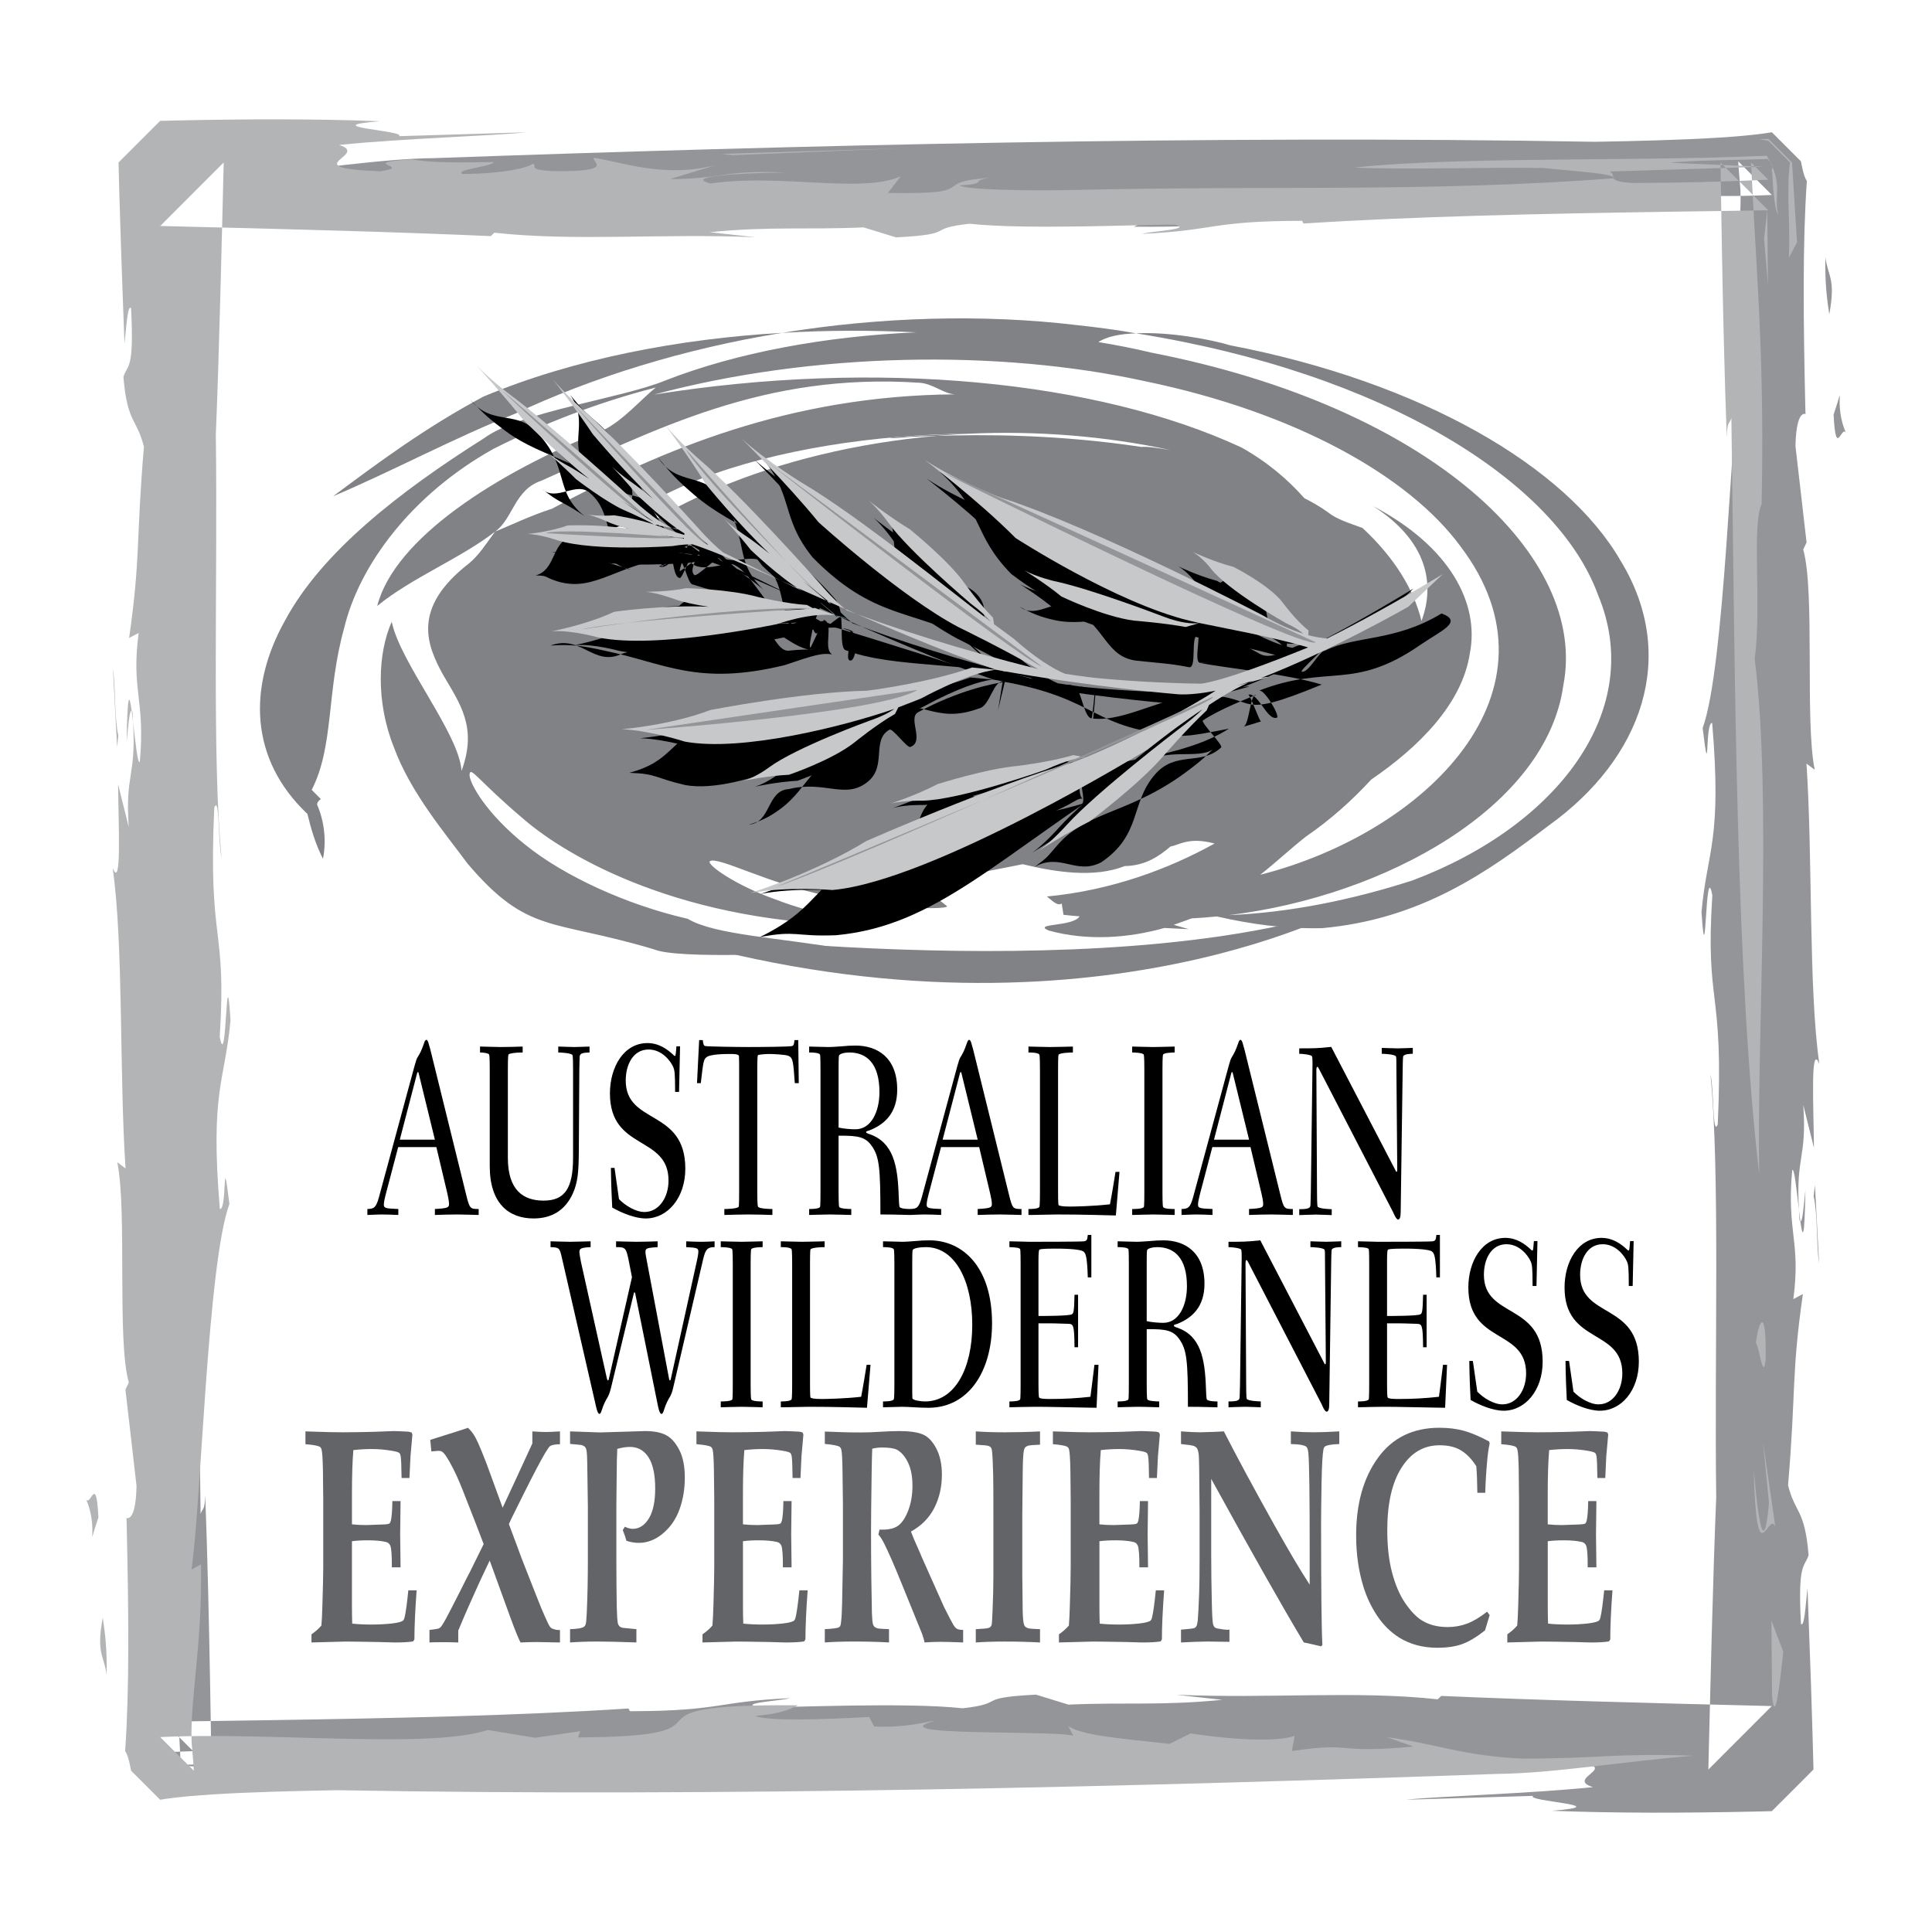
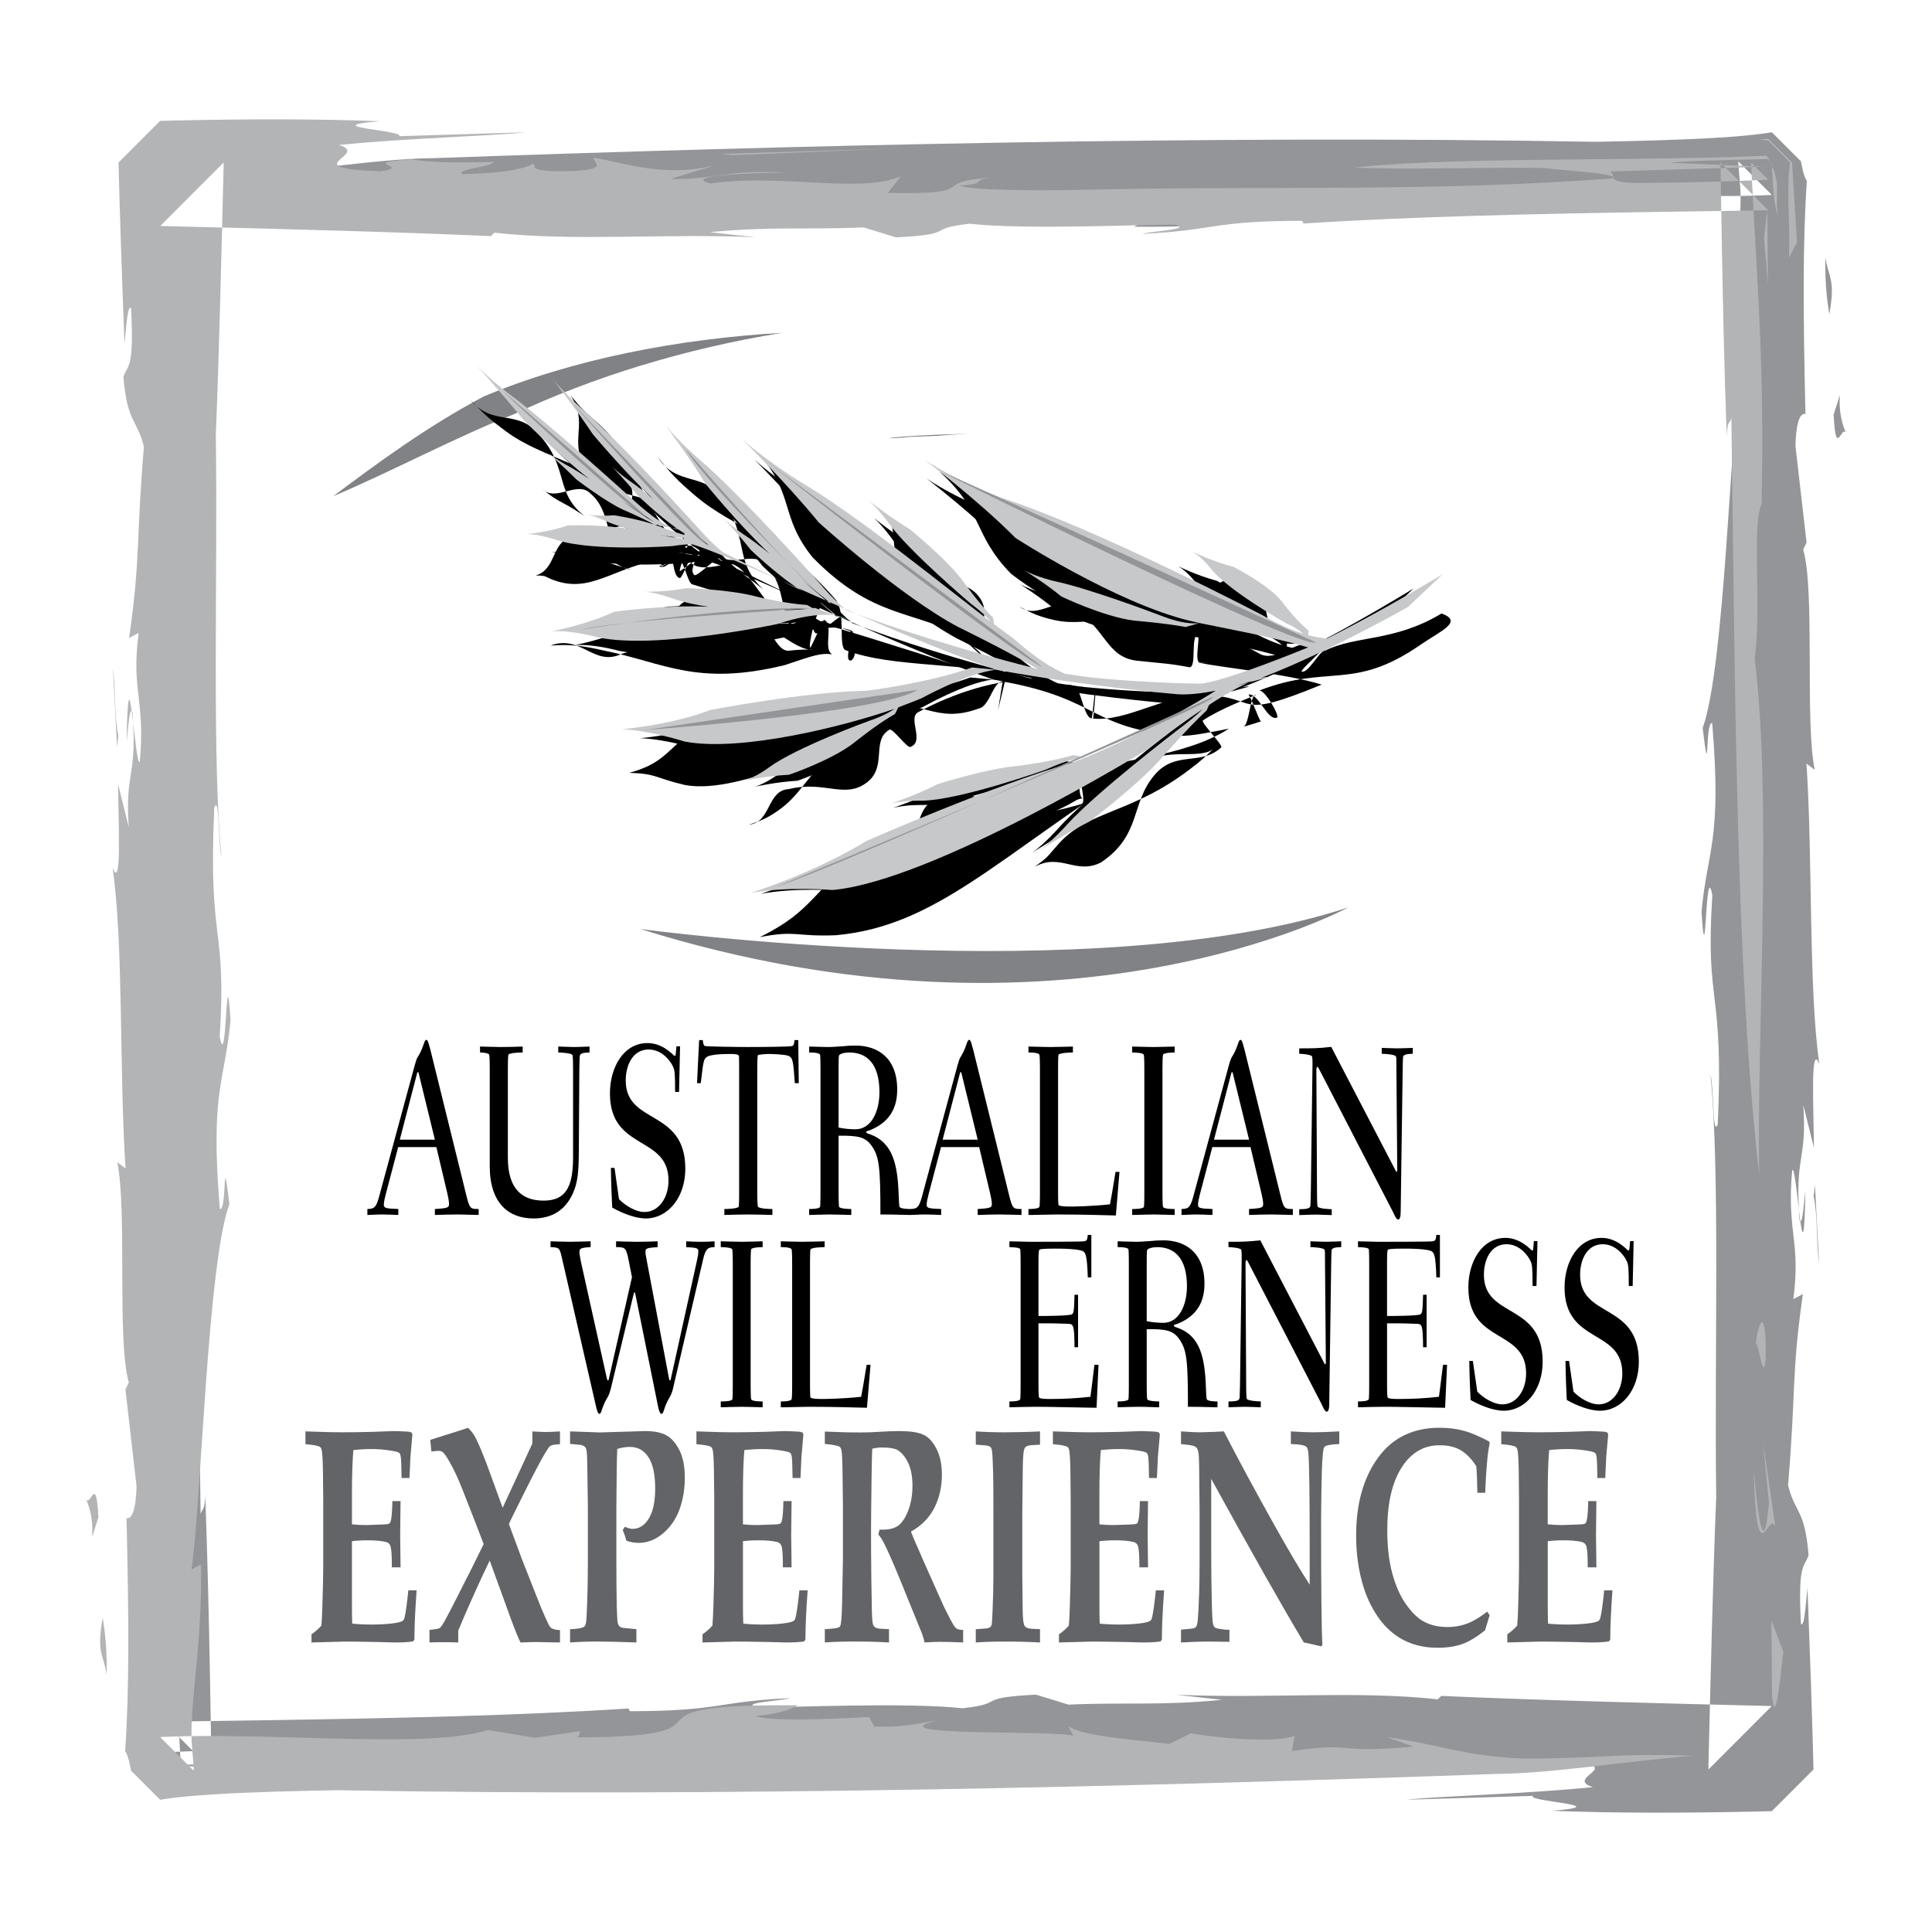
<svg xmlns="http://www.w3.org/2000/svg" version="1.0" id="Layer_1" x="0px" y="0px" width="192.756px" height="192.756px" viewBox="0 0 192.756 192.756" enable-background="new 0 0 192.756 192.756" xml:space="preserve">
  <g>
    <polygon fill-rule="evenodd" clip-rule="evenodd" fill="#FFFFFF" points="0,0 192.756,0 192.756,192.756 0,192.756 0,0  " />
-     <path fill-rule="evenodd" clip-rule="evenodd" fill="#808285" d="M84.285,94.694c-6.467-1.148-12.954-1.399-15.676-3.026   c-6.111-1.397-12.361-4.278-16.194-7.382c-3.871-3.082-5.575-6.123-5.569-6.988c0.071-0.947,0.812,0.564,5.5,4.511   c4.273,3.651,15.722,10.423,34.279,10.503c-0.607-0.339-5.332-1.043-9.231-2.568c-4.019-1.419-6.909-3.482-6.575-3.821   c0.812-0.511,5.632,2.163,11.634,3.442c5.908,1.419,12.267,1.391,12.028,1.041c-0.527-0.453-1.65-1.24-2.939-2.115l10.497-2.069   c3.221,0.784,7.12,1.399,10.178,0.185c2.092-0.031,3.466-1.02,4.565-1.952c0.916-0.154,1.813-0.983,4.396-0.296   c-4.583,2.542-10.3,4.677-16.728,5.284c0.482,0.365,1.049,1.003,1.477,0.698c0.097,0.562,0.174,1.129,0.174,1.129   c-0.003-0.009,0.798,0.099,1.604,0.151c-0.604,1.063-4.743,0.678-3.087,1.414c3.883,1.077,8.049,0.741,11.549-0.251l2.432,0.117   l-1.496-0.431l1.795-0.644c0.832-0.043,1.668-0.108,2.506-0.191c3.396,0.767,6.686,1.243,10.482,1.169   c9.909-0.886,16.533-5.6,22.644-10.252c9.354-6.711,12.928-16.924,7.175-26.377c-5.428-9.443-19.94-17.874-38.995-21.53   c-1.745-0.536-5.957-1.366-9.361-1.186c24.601,3.905,41.938,14.696,46.084,26.093c4.797,11.43-3.981,23.021-18.506,28.487   c-6.093,1.961-12.29,3.21-18.309,3.463c15.738-1.912,31.679-10.856,33.354-22.917c2.503-12.797-13.085-27.746-41.107-33.205   c-1.698-0.41-3.468-0.757-5.281-1.048c0.808-0.552,2.169-0.83,3.765-0.873c-1.929-0.356-3.912-0.604-5.941-0.827   c-9.28-1.111-19.62-0.823-29.362,0.776c4.543-0.271,9.02-0.265,13.375-0.052c-8.986,0.382-17.89,2.001-25.087,4.822   c-4.435,1.811-14.407,3.07-18.042,5.744c-8.504,5.367-16.208,11.395-19.845,18.169c-3.73,6.646-3.554,13.852,2.223,19.314   c0.366,1.505,0.801,3.01,1.554,4.478c0.374-1.946,0.083-3.853-0.593-5.435c0.022-0.194,0.157-0.378,0.379-0.524   c-0.456-0.457-0.687-0.69-0.912-0.921c2.234-4.349,1.459-9.739,3.229-16.104c1.502-6.307,6.721-13.341,14.9-17.913   c4.857-2.454,10.261-4.6,16.204-6.125c-1.488,1.189-3.207,3.244-5.25,4.272C49.5,47.208,39.362,53.721,37.634,60.459   c3.435-2.816,8.296-4.732,11.757-7.417c1.791-1.263,1.929-4.187,4.615-5.079c11.462-5.099,22.148-10.802,37.672-9.779   c1.374,0.063,2.388,1.074,3.574,1.16C78.79,39.474,66.13,44.823,55.086,50.748c-2.3,0.755-3.848,1.537-5.695,2.294   c-0.907,1.229-1.604,2.357-2.622,3.187c-5.766,4.477-4.139,8.183-2.603,11.027c1.744,2.993,3.483,5.279,1.881,9.662   c-0.222-3.728-6.139-10.81-6.962-14.886c-1.399,3.135-1.593,7.978,0.205,12.498c1.672,4.575,5.165,8.647,7.358,11.631   c6.065,7.119,8.365,5.486,18.629,8.564C67.586,95.703,80.016,95.188,84.285,94.694L84.285,94.694z M65.255,39.368   c15.801-4.238,34.367-4.554,49.084-1.313c14.952,3.11,26.198,9.439,31.343,16.414c11.016,14.464-3.494,28.626-19.948,32.807   c1.604-1.26,2.965-2.56,4.572-3.819c2.517-1.728,4.597-3.625,6.51-5.686c4.711-3.218,9.052-7.515,9.829-12.569   c0.986-5.008-1.979-10.668-9.645-14.704c5.415,3.455,6.202,7.778,4.82,11.449c-0.753-3.121-2.688-6.302-5.886-9.274   c-1.328-0.479-2.628-0.895-3.442-1.562c-0.707-0.513-1.497-0.974-2.352-1.405c-1.627-1.833-3.64-3.583-6.291-5.067   C109.463,37.959,87.477,35.808,65.255,39.368L65.255,39.368z M69.935,47.764c7.398-2.881,17.366-4.426,26.646-4.489   c6.823-0.322,13.809,0.236,20.193,1.63c-1.283-0.213-2.332-0.374-2.879-0.313c-8.564-1.288-15.943-1.245-20.412-1.105   c-16.377,1.419-29.947,7.61-35.915,14.644C57.899,54.63,62.524,50.628,69.935,47.764L69.935,47.764z" />
    <path fill-rule="evenodd" clip-rule="evenodd" fill="#808285" d="M90.82,43.586c0.709-0.028,1.604-0.069,2.662-0.1   c1.021-0.089,2.055-0.16,3.098-0.211C88.203,43.481,87.112,43.962,90.82,43.586L90.82,43.586z" />
    <path fill-rule="evenodd" clip-rule="evenodd" fill="#808285" d="M48.237,39.564c-5.806,3.098-10.52,6.609-14.994,9.941   c5.743-2.419,12.167-5.866,18.098-8.21c7.744-3.646,16.913-6.505,26.703-8.089C67.766,33.793,57.189,35.811,48.237,39.564   L48.237,39.564z" />
    <path fill-rule="evenodd" clip-rule="evenodd" fill="#808285" d="M63.89,92.688c0,0,45.45,6.164,70.631-2.157   C134.521,90.53,106.268,105.946,63.89,92.688L63.89,92.688z" />
    <path fill-rule="evenodd" clip-rule="evenodd" d="M86.744,70.14c5.384-0.405,6.547,2.146,10.925,0.544   c1.16-0.237,1.434-3.032,2.554-2.642c-1.271,0.162-4.72,0.9-8.604,3.007c-1.104,0.573,0.664,2.91-0.77,3.466   c-0.308,0.213-1.821-1.947-2.114-1.71c-1.811,1.043-0.234,3.611-2.144,5.179c-2.24,1.83-4.292-0.151-7.887,0.744   c-2.22,0.122-1.728,3.32-3.987,3.551c1.274-0.399,2.112-0.792,3.25-1.653c2.756-2.066,3.399-5.429,8.626-7.356   c1.214-0.428,2.067-0.875,2.568-1.246c-4.934,1.755-15.137,7.333-20.814,6.299c-3.127-0.733-2.736-1.121-5.569-1.22   c4.403-1.164,3.876-3.244,7.963-4.839C78.208,69.482,80.551,70.274,86.744,70.14L86.744,70.14z" />
    <path fill-rule="evenodd" clip-rule="evenodd" d="M84.823,65.902c-0.649-0.085,0.439-2.562-0.048-3.001   C85.681,63.021,85.476,65.987,84.823,65.902L84.823,65.902z" />
    <path fill-rule="evenodd" clip-rule="evenodd" d="M68.213,61.051c0.932,0.322,1.635,0.479,2.915,0.662   c-4.474-0.186-4.485,2.254-9.054,3.505c-2.835,1.371-4.067-1.955-7.148-0.812c2.038-0.143,3.203,0.014,5.5,0.538   c5.819,1.183,9.132,3.554,17.873,1.412c2.957-1.003,3.666-1.226,4.72-1.072c-0.948-0.562,0.223-3.075-0.817-3.44   c-0.065,0.009-1.28,2.759-1.349,2.768c-0.293-0.143,0.651-3.072,0.328-3.124c-2.041-0.103-3.095,2.742-5.495,2.129   c-2.855-0.78-3.269-3.97-6.88-3.771c-1.866,0.405-1.75,3.095-3.767,3.358C66.324,63.326,66.828,60.542,68.213,61.051L68.213,61.051   z M75.342,62.126c1.567-0.006,2.023,2.904,3.362,2.793c0.938-0.106,1.841-0.14,2.417-0.097   C79.468,64.99,76.778,62.172,75.342,62.126L75.342,62.126z" />
    <path fill-rule="evenodd" clip-rule="evenodd" d="M92.388,84.229c-1.599,0.017-1.12-0.186-2.577,0.168   c2.309-1.04,1.329-3.557,3.509-4.714c3.876-1.51,5.612,1.257,8.787,0.984c2.785-0.291,2.819-3.347,5.133-4.05   c0.607-0.08,0.214,2.795,0.767,3.055c-0.649,0.023-0.521,0.24-2.625,1.208C99.521,83.949,96.227,84.129,92.388,84.229   L92.388,84.229z" />
    <path fill-rule="evenodd" clip-rule="evenodd" d="M113.379,65.916c-3.069-0.405-3.013-3.26-6.302-5.198   c-1.633-1.371-3.528,1.191-5.341-0.18c1.254,0.673,1.986,1.003,3.52,1.34c3.722,0.787,6.431-1.32,11.8,0.778   c1.735,0.67,1.718,0.761,2.394,0.682c-0.652,0.29-0.055,3.237-0.77,3.237C116.6,66.176,115.958,66.192,113.379,65.916   L113.379,65.916z" />
    <path fill-rule="evenodd" clip-rule="evenodd" d="M100.249,68.04c-0.01,0-0.685,2.885-0.692,2.885   c0.024,0.002,0.467-2.945,0.489-2.936c9.818,1.787,8.628,4.691,17.754,5.417c1.011,0.06,3.371-0.424,4.805-0.707   c-4.555,2.939-12.022,3.215-14.51,4.249c-0.009,0,1.163,0.017,1.154,0.021c0.006,0.003-1.154-0.021-1.163-0.017   c-0.746,0.299,0.422,3.078-0.19,3.263c-8.279,2.468-11.874,0.313-21.812,5.302c-5.373,3.345-4.546,5.138-10.277,7.98   c3.688-0.71,3.48-0.031,7.586-0.188c10.03-0.918,15.983-7.678,30.643-17.052c2.183-1.735,5.445-0.465,6.941-1.476   c-0.547,0.55-1.074,1.074-2.193,1.912c-5.847,4.506-10.142,4.115-13.165,7.493c-1.266,1.428-0.961,1.242-2.386,2.297   c2.57-1.431,4.115,0.846,6.626-0.445c4.07-2.752,2.899-5.892,5.351-8.744c2.095-2.448,4.628-0.841,6.629-2.728   c0.205-0.222-2.058-2.488-1.827-2.688c1.753-1.165,4.409-2.154,5.316-2.559c-0.608-0.174-0.673,3.047-1.286,3.193   c0.551-0.157,1.2-0.354,1.772-0.539c-0.146,0.057-1.108-2.739-1.277-2.662c1.004-0.265,1.873,2.622,2.856,2.291   c0.354-0.119-1.229-2.85-1.772-2.701c6.897-2.677,9.365,0.093,16.088-4.563c1.971-1.365,4.364-2.314,2.112-3.132   c-4.707,2.853-8.559,2.172-11.611,3.708c-0.553-0.048-1.649,2.28-2.343,2.095c-0.171-0.168,2.36-2.306,2.206-2.488   c-1.277-1.041-3.779,0.53-4.898-1.02c-1.317-1.787-0.274-4.677-3.093-5.88c-2.106-0.567-3.099,1.966-5.153,1.239   c1.043,0.636,0.354,0.16,1.081,1.146c1.684,2.251,5.329,1.125,9.434,3.431c0.823,0.379,0.721,0.553,1.052,0.875   c-1.16-0.376-3.312,1.813-4.857,0.895c-12.58-6.8-15.302-11.549-24.781-14.635c-4.05-1.386-3.901-1.354-7.12-3.523   c4.45,4.05,3.272,6.234,7.142,10.204c7.652,5.843,11.147,3.907,18.526,5.751c0.515,0.128-0.342,2.972,0.305,3.126   c0.012,0.002,0.983-0.091,0.975-0.086c0.009-0.003-0.921,0.103-0.912,0.1c2.149,0.468,8.514,1.055,12.09,2.158   c-9.009,3.714-6.025,1.183-11.723,1.057c-3.904-0.071-7.721,2.673-11.089,2.332c0.045-0.015,0.299-2.994,0.262-2.994   c-0.117-0.002-0.299,2.985-0.416,2.973c-0.812-0.108-1.018-3.124-1.802-3.244c-1.211-0.516-4.31,0.983-6.555-1.034   c-0.909-0.787,1.391-2.63,0.191-3.52c-0.215-0.259-2.258,1.428-2.454,1.154c-1.406-1.445,0.829-3.46-0.525-5.384   c-1.593-2.234-4.399-0.989-7.407-3.232c-2.072-1.265-0.291-3.893-2.357-5.315c1.095,0.995,1.49,1.419,2.365,2.665   c2.015,2.856,1.55,6.393,5.94,10.104c1.031,0.775,1.73,1.448,2.092,1.918c-4.164-3.235-11.452-13.093-17.016-16.428   c-3.255-1.963-3.126-1.827-5.768-4.209c3.762,4.275,2.129,6.299,5.466,10.457c6.139,6.236,9.875,5.128,15.644,8.206   c3.997,2.058,3.623,1.967,7.196,4.078c-7.783-1.978-14.615-1.151-19.6-3.038c-0.701-0.556,0.128-3.75-0.966-5.059   c-5.692-6.559-9.873-6.809-14.1-10.437c-1.801-1.556-2.203-2.001-3.6-3.714c1.956,2.99,4.717,1.354,6.445,4.244   c2.755,3.856,0.998,6.008,4.078,8.943c-0.907-0.735-1.542-1.214-2.237-1.675c-1.104-0.727-1.502-1.066-2.395-1.941   c1.309,1.593,3.711-0.379,4.9,1.183c2.214,2.36,1.086,5.125,3.181,6.361c0.083,0.046,0.171,0.095,0.273,0.151   c-3.423-1.661-4.663-5.571-6.556-6.506c-0.649-0.519-3.354,0.943-4.463-0.333c-5.387-6.059-5.318-10.417-9.143-13.778   c-1.65-1.461-1.507-1.293-2.845-2.89c1.955,2.794-0.205,4.583,1.562,7.288c2.66,3.526,5.378,1.85,8.214,4.56   c-0.817-0.681-1.812-1.482-2.422-1.901c-0.983-0.672-0.733-0.436-1.556-1.239c1.245,1.465-0.841,3.437,0.313,4.876   c1.761,1.875,4.246-0.031,6.013,1.229c0.183,0.167-1.474-0.493-1.719-0.456c0.28,0.105,1.26,0.237,1.374,0.237   c0.183,0.125-0.994,2.881-0.826,2.983c0.065,0.043,2.244-1.685,2.326-1.636c0.023,0.074-1.149-0.86-1.225-0.872   c-1.157-0.325-1.972,2.508-3.149,2.046c-0.166-0.068,0.92-0.21,0.738-0.271c0.133-0.071-0.471-2.804-0.316-2.795   c0.045,0.028-0.265,3.009-0.223,3.041c0.624,0.111,0.756-2.69,1.385-2.745c-0.661-0.254-0.704-0.565-2.728-2.408   c-5.974-5.498-10.226-5.39-14.182-8.314c-1.753-1.305-2.049-1.599-3.534-3.129c2.297,2.765,4.756,0.815,6.899,3.528   c2.964,3.283,1.479,5.712,4.506,8.077c-0.85-0.564-1.394-0.901-2.001-1.223c-0.997-0.524-1.356-0.778-2.229-1.481   c1.385,1.342,3.494-0.895,4.811,0.447c2.146,1.827,1.334,4.743,3.152,5.569c1.554,0.681,2.71,0.824,4.022,1.547   c-1.785-0.604-2.231-3.73-4.287-3.842c-1.2,0.125-1.351,2.921-2.653,2.95c0.832,0.16,0.299,0.091,1.191,0.511   c0.607,0.271,1.855,0.653,2.682,0.869c-2.888-0.456-3.161-3.748-6.177-3.24c-1.826,0.683-1.405,3.269-3.405,3.808   c1.331,0.02,0.727,0.136,2.215,0.604c3.793,1.128,6.039-1.888,11.779-2.423c0.77-0.137,1.146,2.72,1.687,2.72   C74.526,60.025,88.813,64.038,100.249,68.04L100.249,68.04z M66.58,53.445c-0.364-0.194-0.903-0.53-1.525-0.983   c-0.873-0.619-2.648,1.756-3.68,1.06C62.313,54.123,65.494,52.681,66.58,53.445L66.58,53.445z M69.319,54.898   c0.035,0.017-0.586-0.069-0.624-0.069c-0.847-0.083-1.662-0.213-2.377-0.342c1,0.14,0.655,3.106,1.513,3.181   C68.099,57.68,69.102,54.872,69.319,54.898L69.319,54.898z M72.138,55.844c-0.074-0.037-0.25-0.159-0.322-0.194   c-0.2-0.168-2.298,1.943-2.537,1.722c-0.821-0.727,1.333-2.785,0.358-3.617C70.385,54.368,71.266,55.089,72.138,55.844   L72.138,55.844z M84.348,61.715c-0.077-0.034-0.276-0.165-0.354-0.2c-0.237-0.188-2.339,1.919-2.625,1.66   c-0.895-0.79,1.271-2.831,0.202-3.723C82.407,60.116,83.387,60.895,84.348,61.715L84.348,61.715z" />
    <path fill-rule="evenodd" clip-rule="evenodd" d="M54.926,123.845c0.242,0,1.328,0.048,1.958,0.048   c0.698,0,1.715-0.048,2.041-0.048v0.581c-1.003,0.052-1.118,0.148-1.118,0.514c0,0.171,0.146,0.9,0.163,1l2.573,11.566   c0.032,0.125,0.065,0.222,0.114,0.222s0.066-0.074,0.08-0.123l2.314-10.18l-0.305-1.559c-0.276-1.389-0.342-1.44-1.28-1.44v-0.581   c0.242,0,1.36,0.048,2.007,0.048c0.713,0,1.442-0.024,2.138-0.048v0.581c-1.183,0.075-1.214,0.148-1.214,0.514   c0,0.196,0.114,0.707,0.163,1l2.2,11.665c0.018,0.049,0.032,0.123,0.083,0.123c0.048,0,0.062-0.074,0.079-0.123l2.591-11.738   c0.065-0.269,0.162-0.756,0.162-1.001c0-0.34-0.145-0.388-1.214-0.439v-0.581c0.468,0.023,1.003,0.048,1.488,0.048   c0.422,0,0.989-0.024,1.345-0.048v0.581c-0.712,0-0.906,0.223-1.134,1.172l-3.009,12.908c-0.065,0.316-0.197,0.656-0.325,0.875   c-0.128,0.22-0.356,0.559-0.599,1.343c-0.048,0.171-0.132,0.341-0.229,0.341c-0.21,0-0.338-0.709-0.387-0.951l-2.234-11.059   c-0.017-0.048-0.032-0.119-0.08-0.119c-0.034,0-0.049,0.048-0.065,0.119l-2.283,9.451c-0.049,0.193-0.146,0.559-0.291,0.826   c-0.308,0.536-0.405,0.707-0.632,1.392c-0.049,0.171-0.128,0.341-0.225,0.341c-0.163,0-0.291-0.538-0.339-0.755l-3.4-14.809   c-0.228-1-0.259-1.049-1.134-1.075V123.845L54.926,123.845z" />
    <path fill-rule="evenodd" clip-rule="evenodd" d="M76.088,140.406c-0.291,0-1.394-0.051-2.089-0.051   c-0.696,0-1.782,0.051-2.089,0.051v-0.584c0.245,0,1.006,0,1.151-0.196c0.048-0.097,0.048-1.194,0.048-1.462v-12.057   c0-0.268,0-1.388-0.065-1.484c-0.128-0.171-0.906-0.197-1.134-0.197v-0.581c0.308,0,1.394,0.048,2.089,0.048   c0.695,0,1.798-0.048,2.089-0.048v0.581c-0.242,0-1.003,0.026-1.134,0.197c-0.063,0.097-0.063,1.194-0.063,1.484v12.057   c0,0.244,0,1.365,0.063,1.462c0.131,0.196,0.909,0.196,1.134,0.196V140.406L76.088,140.406z" />
    <path fill-rule="evenodd" clip-rule="evenodd" d="M86.853,136.166l-0.356,4.287c-1.052-0.024-3.254-0.098-5.78-0.098   c-0.81,0-1.878,0.051-2.816,0.051v-0.584c0.212,0,0.923,0,1.069-0.196c0.063-0.097,0.063-1.194,0.063-1.462v-12.057   c0-0.268,0-1.388-0.063-1.484c-0.146-0.197-0.875-0.197-1.069-0.197v-0.581c0.371,0,1.425,0.048,2.138,0.048   c0.744,0,2.024-0.048,2.235-0.048v0.581c-0.228,0-1.265,0.026-1.411,0.223c-0.048,0.097-0.048,1.169-0.048,1.459v11.982   c0,0.271,0,1.242,0.048,1.343c0.065,0.073,0.324,0.145,1.134,0.145c0.339,0,2.186-0.025,3.919-0.22   c0.208-1.048,0.37-2.117,0.549-3.191H86.853L86.853,136.166z" />
-     <path fill-rule="evenodd" clip-rule="evenodd" d="M88.099,139.822c0.211,0,0.923,0,1.069-0.196   c0.065-0.097,0.065-1.194,0.065-1.462v-12.057c0-0.268,0-1.388-0.065-1.484c-0.146-0.197-0.873-0.197-1.069-0.197v-0.581   c0.308,0,1.667,0.048,1.943,0.048c0.422,0,0.84-0.048,1.28-0.073c0.436-0.048,0.906-0.072,1.407-0.072   c3.301,0,6.247,2.629,6.247,8.28c0,4.771-2.331,8.426-6.343,8.426c-0.501,0-0.972-0.024-1.395-0.047   c-0.436-0.024-0.826-0.051-1.228-0.051c-0.453,0-1.604,0.051-1.912,0.051V139.822L88.099,139.822z M91.014,138.164   c0,0.196,0,1.217,0.014,1.342c0.035,0.194,0.796,0.316,1.263,0.316c2.964,0,4.712-3.266,4.712-7.649s-1.716-7.747-4.628-7.747   c-0.453,0-1.28,0.075-1.328,0.319c-0.032,0.12-0.032,1.169-0.032,1.362V138.164L91.014,138.164z" />
    <path fill-rule="evenodd" clip-rule="evenodd" d="M108.884,123.21v4.237h-0.355c-0.063-2.166-0.226-2.385-0.402-2.557   c-0.325-0.316-2.383-0.316-2.915-0.316c-0.242,0-1.328,0-1.506,0.097c-0.048,0.026-0.097,0.269-0.097,1.023v5.601   c0.551,0,3.059,0,3.335-0.168c0.145-0.097,0.229-0.171,0.26-1.949h0.356v5.235h-0.356c-0.018-2.266-0.115-2.314-0.634-2.337   c-1.279-0.049-1.473-0.049-2.961-0.049v6.062c0,0.271,0,1.242,0.065,1.343c0.098,0.145,0.744,0.145,1.149,0.145   c1.328,0,2.639-0.071,3.968-0.22c0.079-0.658,0.176-1.268,0.401-3.191h0.407l-0.196,4.287c-0.599,0-1.101-0.024-2.574-0.047   c-2.477-0.051-2.961-0.051-3.577-0.051c-0.453,0-1.684,0.026-2.542,0.051v-0.584c0.211,0,0.924,0,1.069-0.196   c0.048-0.097,0.048-1.194,0.048-1.462v-12.057c0-0.268,0-1.388-0.048-1.484c-0.083-0.122-0.325-0.171-1.069-0.197v-0.581   c0.325,0,1.847,0.048,1.976,0.048c0.777,0,5.133,0,5.472-0.048c0.308-0.049,0.325-0.196,0.371-0.635H108.884L108.884,123.21z" />
    <path fill-rule="evenodd" clip-rule="evenodd" d="M114.408,138.164c0,0.244,0,1.365,0.065,1.462   c0.128,0.171,0.938,0.196,1.18,0.196v0.584c-0.339,0-1.391-0.051-2.135-0.051c-0.633,0-1.75,0.051-2.01,0.051v-0.584   c0.211,0,0.924,0,1.069-0.196c0.048-0.097,0.048-1.194,0.048-1.462v-12.057c0-0.268,0-1.388-0.048-1.484   c-0.146-0.197-0.873-0.197-1.069-0.197v-0.581c0.308,0,1.362,0.048,1.879,0.048c0.453,0,0.892-0.048,1.345-0.073   c0.453-0.048,0.906-0.072,1.343-0.072c2.071,0,4.096,1.118,4.096,4.333c0,2.243-1.166,3.363-2.637,3.971   c-0.148,0.074-0.421,0.097-0.421,0.196c0,0.123,0.289,0.197,0.369,0.22c2.301,0.826,2.736,3.041,2.836,6.039   c0.015,0.391,0.031,1.023,0.095,1.12c0.146,0.196,0.94,0.196,1.055,0.196v0.584c-1.751-0.051-2.235-0.051-2.947-0.051   c0-4.604-0.114-5.675-0.844-6.721c-0.612-0.903-1.342-1.049-3.269-1.022V138.164L114.408,138.164z M114.408,131.809   c0.47,0.122,1.279,0.171,1.652,0.171c1.567,0,2.362-1.756,2.362-3.654c0-2.824-1.262-3.899-2.963-3.899   c-0.453,0-0.97,0.123-1.019,0.319c-0.033,0.12-0.033,1.169-0.033,1.362V131.809L114.408,131.809z" />
    <path fill-rule="evenodd" clip-rule="evenodd" d="M125.788,140.406c-0.194,0-1.069-0.051-1.57-0.051   c-0.567,0-1.394,0.051-1.65,0.051v-0.584c0.969,0,1.114-0.122,1.114-0.465c0-0.195,0.034-1.022,0.034-1.193l0.163-12.298   c0.014-0.636,0-1.121-0.049-1.195c-0.131-0.17-1.006-0.245-1.263-0.245v-0.533c1.391,0,1.83,0,3.172-0.146l6.313,12.128   c0.065,0.146,0.113,0.242,0.162,0.242s0.065-0.07,0.065-0.242l-0.082-9.768c0-1.217,0-1.362-0.062-1.437   c-0.146-0.193-1.166-0.245-1.395-0.245v-0.581c0.242,0,1.038,0.048,1.57,0.048c0.488,0,1.312-0.048,1.505-0.048v0.581   c-0.159,0-0.872,0-0.954,0.271c-0.032,0.122-0.049,1.265-0.049,1.41l-0.193,13.954c0,0.513-0.081,0.781-0.26,0.781   c-0.128,0-0.273-0.242-0.405-0.533l-0.113-0.248l-7.282-14.073c-0.083-0.148-0.132-0.268-0.196-0.268   c-0.065,0-0.098,0.119-0.098,0.339l0.065,12.104c0,0.196,0,1.316,0.066,1.413c0.146,0.194,1.163,0.245,1.391,0.245V140.406   L125.788,140.406z" />
    <path fill-rule="evenodd" clip-rule="evenodd" d="M143.661,123.21v4.237h-0.356c-0.062-2.166-0.225-2.385-0.404-2.557   c-0.322-0.316-2.377-0.316-2.912-0.316c-0.243,0-1.329,0-1.506,0.097c-0.052,0.026-0.097,0.269-0.097,1.023v5.601   c0.55,0,3.058,0,3.334-0.168c0.146-0.097,0.226-0.171,0.261-1.949h0.353v5.235h-0.353c-0.019-2.266-0.115-2.314-0.634-2.337   c-1.28-0.049-1.474-0.049-2.961-0.049v6.062c0,0.271,0,1.242,0.062,1.343c0.1,0.145,0.747,0.145,1.151,0.145   c1.325,0,2.637-0.071,3.965-0.22c0.08-0.658,0.18-1.268,0.404-3.191h0.405l-0.194,4.287c-0.599,0-1.1-0.024-2.574-0.047   c-2.476-0.051-2.964-0.051-3.576-0.051c-0.453,0-1.685,0.026-2.542,0.051v-0.584c0.211,0,0.923,0,1.068-0.196   c0.049-0.097,0.049-1.194,0.049-1.462v-12.057c0-0.268,0-1.388-0.049-1.484c-0.082-0.122-0.324-0.171-1.068-0.197v-0.581   c0.322,0,1.844,0.048,1.975,0.048c0.778,0,5.13,0,5.473-0.048c0.308-0.049,0.322-0.196,0.37-0.635H143.661L143.661,123.21z" />
    <path fill-rule="evenodd" clip-rule="evenodd" d="M147.389,138.845c0.613,0.636,1.634,1.269,2.509,1.269   c1.394,0,2.362-1.388,2.362-3.093c0-4.482-5.763-2.897-5.763-8.572c0-2.56,1.343-4.945,3.69-4.945c1.148,0,1.976,0.633,2.525,1.146   c0.049,0.049,0.114,0.119,0.194,0.119c0.065,0,0.097-0.509,0.131-0.948h0.355l-0.097,4.483h-0.39c0-1.853-0.049-2.146-0.194-2.463   c-0.259-0.584-1.101-1.704-2.41-1.704c-1.54,0-2.252,1.511-2.252,3.044c0,4.386,5.862,2.753,5.862,8.673   c0,2.873-1.75,4.894-3.888,4.894c-1.052,0-2.362-0.536-3.301-1.071c-0.051-0.804-0.113-2.509-0.131-3.896h0.356L147.389,138.845   L147.389,138.845z" />
    <path fill-rule="evenodd" clip-rule="evenodd" d="M156.985,138.845c0.615,0.636,1.636,1.269,2.511,1.269   c1.392,0,2.363-1.388,2.363-3.093c0-4.482-5.763-2.897-5.763-8.572c0-2.56,1.342-4.945,3.69-4.945c1.148,0,1.976,0.633,2.525,1.146   c0.049,0.049,0.114,0.119,0.193,0.119c0.065,0,0.097-0.509,0.132-0.948h0.353l-0.097,4.483h-0.388c0-1.853-0.048-2.146-0.193-2.463   c-0.259-0.584-1.101-1.704-2.411-1.704c-1.54,0-2.252,1.511-2.252,3.044c0,4.386,5.859,2.753,5.859,8.673   c0,2.873-1.746,4.894-3.884,4.894c-1.053,0-2.363-0.536-3.304-1.071c-0.049-0.804-0.114-2.509-0.128-3.896h0.355L156.985,138.845   L156.985,138.845z" />
    <path fill-rule="evenodd" clip-rule="evenodd" d="M86.91,69.847c0,0,5.777-0.75,9.9-2.257l2.221,0.208   c-1.196,0.154-3.334,0.767-6.991,2.75c0,0-0.821,0.348-2.169,0.872l-0.316,0.633c-1.708,0.983-3.785,2.698-3.785,2.698   c-2.109,1.722-6.196,3.141-6.196,3.141c-2.089,0.117-4.235,0.593-4.235,0.593c1.2-0.378,2.357-1.283,2.357-1.283   c2.594-1.94,9.454-4.494,9.454-4.494c1.143-0.401,1.878-0.801,2.352-1.149c-4.646,1.653-14.351,4.207-19.698,3.232   c0,0-3.255-1.046-5.922-1.14c0,0,4.498-0.388,8.346-1.893C72.227,71.759,81.081,69.972,86.91,69.847L86.91,69.847z" />
    <path fill-rule="evenodd" clip-rule="evenodd" d="M85.18,63.072l-1.165-0.399C84.866,62.787,85.18,63.072,85.18,63.072   L85.18,63.072z" />
    <path fill-rule="evenodd" clip-rule="evenodd" d="M68.875,61.205c0.878,0.305,2.021,0.542,3.226,0.713   c-4.212-0.177-8.892,0.547-8.892,0.547c-2.673,1.291-5.874,1.898-5.874,1.898c1.921-0.134,4.38,0.562,4.38,0.562   c5.48,1.114,16.808-1.397,16.808-1.397c2.782-0.946,4.5-1,5.492-0.854l-1.95-0.712c-0.061,0.008-0.126,0.017-0.188,0.028   l-0.537-0.305c-1.92-0.097-4.6-0.736-4.6-0.736c-2.691-0.731-6.747-0.792-6.747-0.792c-1.758,0.379-3.804,0.374-3.804,0.374   C67.401,60.644,68.875,61.205,68.875,61.205L68.875,61.205z M76.596,62.203c1.474-0.006,2.522-0.066,2.522-0.066   c0.887-0.1,1.579-0.108,2.12-0.068C79.685,62.229,77.946,62.249,76.596,62.203L76.596,62.203z" />
    <path fill-rule="evenodd" clip-rule="evenodd" d="M92.108,80.315c0,0-1.621-0.052-2.992,0.282c0,0,2.337-0.772,4.389-1.861   c0,0,4.629-1.511,7.618-1.771c0,0,2.987-0.37,5.164-1.031l1.129,0.22c-0.609,0.022-1.729,0.257-3.714,1.166   C103.702,77.32,95.723,80.219,92.108,80.315L92.108,80.315z" />
    <path fill-rule="evenodd" clip-rule="evenodd" d="M112.031,63.081c-2.891-0.382-6.796-2.294-6.796-2.294   c-1.535-1.291-3.468-2.494-3.468-2.494c1.177,0.633,2.768,1.012,2.768,1.012c3.506,0.739,10.297,3.403,10.297,3.403   c1.636,0.63,2.702,0.692,3.338,0.615l-1.294,0.371C114.921,63.317,112.031,63.081,112.031,63.081L112.031,63.081z" />
    <path fill-rule="evenodd" clip-rule="evenodd" d="M99.055,67.792c-0.006,0.003-0.015,0.006-0.023,0.006L99.08,67.8   c9.243,1.685,17.074,2.329,17.074,2.329c0.953,0.054,2.158-0.071,3.506-0.336c-4.289,2.768-9.875,5.39-12.216,6.362   c-0.008,0-0.017,0-0.028,0l0.018,0.003c-0.701,0.282-1.117,0.439-1.117,0.439c-7.798,2.323-19.506,7.581-19.506,7.581   c-5.059,3.152-10.925,5.007-10.925,5.007c3.472-0.667,7.712-0.322,7.712-0.322c9.443-0.864,29.656-13.475,29.656-13.475   c2.058-1.636,3.762-2.875,5.169-3.828c-0.516,0.517-1.25,1.16-2.308,1.95c0,0-7.645,5.917-10.494,9.094   c0,0-1.271,1.465-2.611,2.457c0,0,2.408-1.588,4.774-2.801c0,0,4.577-3.477,6.883-6.165c0,0,2.266-2.647,4.147-4.423l0.228-0.524   c1.65-1.097,2.851-1.744,3.699-2.123l-1.143,0.296c0.519-0.148,1.049-0.308,1.587-0.484c-0.133,0.054-0.282,0.116-0.444,0.188   l1.884-0.521c0,0-0.188-0.058-0.697,0.08c6.492-2.517,13.831-6.747,13.831-6.747l3.263-3.115c-4.435,2.687-8,4.657-10.876,6.102   c-0.521-0.046-1.105-0.146-1.758-0.32l0.018-0.45c-1.203-0.98-2.397-2.673-2.397-2.673c-1.24-1.684-4.597-3.429-4.597-3.429   c-1.984-0.535-3.837-1.442-3.837-1.442c0.98,0.601,1.679,1.565,1.679,1.565c1.582,2.123,7.068,5.287,7.068,5.287   c0.774,0.356,1.271,0.695,1.584,1c-1.094-0.356-2.359-0.924-3.815-1.787c0,0-15.528-8.313-24.451-11.224   c0,0-4.162-1.565-7.191-3.605c0,0,4.871,3.72,8.514,7.456c0,0,9.309,6.15,16.257,7.889c0,0,0.362,0.083,0.972,0.228l-0.02,0.005   c0.009-0.003,0.018-0.003,0.028-0.005c2.021,0.442,6.791,1.317,10.158,2.354c-8.482,3.494-10.139,3.443-10.139,3.443   c-3.679-0.066-7.091-0.273-10.261-0.596c0.041-0.015,0.061-0.028,0.061-0.028l-0.217,0.008c-0.767-0.103-1.521-0.213-2.26-0.327   c-1.14-0.485-2.72-1.468-4.833-3.369c0,0-0.68-0.516-1.808-1.354l-0.097-0.629c-1.325-1.36-2.779-3.443-2.779-3.443   c-1.5-2.106-4.991-4.973-4.991-4.973c-1.952-1.194-3.853-2.731-3.853-2.731c1.028,0.938,1.873,2.164,1.873,2.164   c1.897,2.688,7.646,7.635,7.646,7.635c0.969,0.727,1.545,1.303,1.887,1.741c-3.919-3.043-12.327-9.992-17.565-13.133   c0,0-3.274-1.995-5.76-4.235c0,0,4.053,4.021,7.199,7.938c0,0,7.656,7.052,13.087,9.953c0,0,4.096,2.007,7.461,3.993   c-7.328-1.864-13.253-3.771-17.947-5.546c-0.658-0.524-1.488-1.328-2.52-2.56c0,0-7.322-8.384-11.3-11.802   c0,0-1.818-1.593-3.135-3.207c0,0,2.132,2.858,3.759,5.581c0,0,3.072,3.856,5.973,6.618c-0.852-0.69-1.678-1.325-2.331-1.759   c0,0-1.101-0.724-1.941-1.547c0,0,1.386,1.487,2.505,2.958c0,0,2.757,2.662,4.729,3.825c0,0,0.057,0.032,0.157,0.088   c-3.224-1.564-5.697-2.77-7.479-3.65c-0.61-0.487-1.417-1.257-2.46-2.459c0,0-6.983-7.827-10.58-10.993   c0,0-1.642-1.465-2.898-2.967c0,0,2.071,2.668,3.733,5.215c0,0,2.953,3.574,5.623,6.126c-0.769-0.642-1.507-1.226-2.08-1.623   c0,0-0.966-0.658-1.739-1.416c0,0,1.294,1.371,2.38,2.728c0,0,2.029,1.955,3.688,3.141l-0.462-0.071   c0.262,0.1,0.436,0.125,0.546,0.127c0.171,0.118,0.337,0.226,0.496,0.323c0,0,0.046,0.028,0.123,0.077l-0.017,0.145   c-1.089-0.308-2.251-0.763-2.251-0.763c-0.157-0.063-0.322-0.123-0.491-0.177l0.288-0.009c0.042,0.029,0.083,0.058,0.126,0.086   l1.18,0.191c-0.622-0.24-1.733-0.898-3.64-2.637c0,0-7.843-7.225-11.568-9.977c0,0-1.688-1.277-3.083-2.72   c0,0,2.362,2.605,4.378,5.159c0,0,3.325,3.357,6.173,5.583c-0.798-0.53-1.554-1.009-2.123-1.31c0,0-0.955-0.5-1.776-1.161   c0,0,1.407,1.229,2.647,2.491c0,0,2.728,2.117,4.438,2.896c0,0,1.653,0.701,2.884,1.382c-1.682-0.57-3.771-0.858-3.771-0.858   c-1.132,0.114-2.455-0.025-2.455-0.025c0.784,0.154,1.745,0.613,1.745,0.613c0.573,0.257,1.314,0.493,2.093,0.698   c-2.72-0.427-5.746-0.279-5.746-0.279c-1.716,0.646-3.799,0.852-3.799,0.852c1.253,0.018,2.867,0.585,2.867,0.585   c3.574,1.063,10.802,0.45,10.802,0.45c0.727-0.131,1.336-0.183,1.847-0.183C75.689,57.581,88.289,64.027,99.055,67.792   L99.055,67.792z M66.953,53.826c-0.347-0.176-0.795-0.453-1.379-0.877c0,0-0.692-0.485-1.664-1.138   C64.793,52.378,65.927,53.111,66.953,53.826L66.953,53.826z M69.801,55.365l-0.007,0.068c-0.797-0.077-1.618-0.205-2.291-0.325   c0.944,0.134,1.613,0.202,1.613,0.202C69.367,55.323,69.596,55.34,69.801,55.365L69.801,55.365z M72.115,56.029   c-0.071-0.034-0.137-0.068-0.206-0.1c-0.188-0.16-0.393-0.339-0.618-0.547c0,0-0.65-0.57-1.568-1.354   C70.428,54.605,71.294,55.316,72.115,56.029L72.115,56.029z M83.618,61.564c-0.071-0.034-0.142-0.062-0.216-0.094   c-0.222-0.179-0.464-0.388-0.733-0.632c0,0-0.706-0.613-1.715-1.451C81.743,60.011,82.711,60.79,83.618,61.564L83.618,61.564z" />
    <path fill-rule="evenodd" clip-rule="evenodd" fill="#C6C8CA" d="M86.474,68.917c0,0,6.134-0.758,10.503-2.32l2.365,0.223   c-1.273,0.159-3.54,0.795-7.416,2.853c0,0-0.869,0.359-2.3,0.901l-0.334,0.661c-1.807,1.02-4.005,2.808-4.005,2.808   c-2.234,1.79-6.569,3.255-6.569,3.255c-2.218,0.108-4.495,0.592-4.495,0.592c1.271-0.387,2.497-1.325,2.497-1.325   c2.745-2.018,10.018-4.654,10.018-4.654c1.214-0.413,1.993-0.829,2.494-1.188c-4.925,1.707-15.223,4.324-20.905,3.267   c0,0-3.46-1.114-6.291-1.237c0,0,4.771-0.371,8.85-1.918C70.887,70.833,80.284,69.02,86.474,68.917L86.474,68.917z" />
    <path fill-rule="evenodd" clip-rule="evenodd" fill="#5C8D87" d="M84.604,61.829l-1.243-0.424   C84.269,61.53,84.604,61.829,84.604,61.829L84.604,61.829z" />
    <path fill-rule="evenodd" clip-rule="evenodd" fill="#C6C8CA" d="M67.275,59.769c0.935,0.325,2.151,0.582,3.432,0.769   c-4.475-0.217-9.44,0.502-9.44,0.502c-2.833,1.326-6.229,1.938-6.229,1.938c2.041-0.125,4.653,0.621,4.653,0.621   c5.826,1.214,17.842-1.333,17.842-1.333c2.951-0.972,4.771-1.018,5.829-0.861L81.29,60.65c-0.065,0.011-0.134,0.02-0.2,0.028   l-0.573-0.321c-2.038-0.115-4.888-0.796-4.888-0.796c-2.859-0.79-7.168-0.877-7.168-0.877c-1.866,0.381-4.038,0.356-4.038,0.356   C65.708,59.17,67.275,59.769,67.275,59.769L67.275,59.769z M75.48,60.869c1.565,0.002,2.679-0.052,2.679-0.052   c0.941-0.099,1.676-0.104,2.251-0.06C78.762,60.918,76.915,60.923,75.48,60.869L75.48,60.869z" />
    <path fill-rule="evenodd" clip-rule="evenodd" fill="#C6C8CA" d="M92.046,79.885c0,0-1.722-0.06-3.175,0.285   c0,0,2.477-0.798,4.651-1.93c0,0,4.914-1.57,8.086-1.833c0,0,3.172-0.382,5.485-1.071l1.201,0.23   c-0.65,0.023-1.842,0.265-3.942,1.217C104.353,76.784,95.888,79.797,92.046,79.885L92.046,79.885z" />
    <path fill-rule="evenodd" clip-rule="evenodd" fill="#C6C8CA" d="M113.128,61.918c-3.072-0.399-7.23-2.403-7.23-2.403   c-1.64-1.348-3.702-2.608-3.702-2.608c1.257,0.665,2.947,1.06,2.947,1.06c3.73,0.778,10.964,3.563,10.964,3.563   c1.741,0.653,2.876,0.718,3.552,0.636l-1.374,0.39C116.2,62.163,113.128,61.918,113.128,61.918L113.128,61.918z" />
    <path fill-rule="evenodd" clip-rule="evenodd" fill="#C6C8CA" d="M99.365,66.82c-0.009,0-0.018,0-0.023,0l0.049,0.006   c9.833,1.772,18.161,2.444,18.161,2.444c1.015,0.058,2.294-0.077,3.728-0.356c-4.546,2.896-10.472,5.637-12.956,6.65   c-0.01,0.002-0.018,0.002-0.028,0.002l0.019,0.003c-0.746,0.293-1.188,0.456-1.188,0.456c-8.273,2.417-20.688,7.881-20.688,7.881   c-5.358,3.277-11.58,5.19-11.58,5.19c3.683-0.681,8.188-0.3,8.188-0.3c10.029-0.872,31.451-14.031,31.451-14.031   c2.177-1.707,3.984-3.009,5.475-4.001c-0.544,0.539-1.324,1.211-2.441,2.035c0,0-8.098,6.185-11.107,9.508   c0,0-1.346,1.527-2.768,2.565c0,0,2.554-1.656,5.062-2.928c0,0,4.848-3.63,7.287-6.44c0,0,2.391-2.771,4.383-4.626l0.239-0.547   c1.75-1.149,3.021-1.828,3.925-2.223l-1.217,0.311c0.553-0.154,1.118-0.328,1.69-0.513c-0.146,0.057-0.302,0.125-0.474,0.202   l1.998-0.553c0,0-0.196-0.054-0.74,0.088c6.895-2.647,14.68-7.094,14.68-7.094l3.455-3.266c-4.703,2.831-8.49,4.896-11.54,6.418   c-0.553-0.045-1.174-0.147-1.873-0.328l0.018-0.471c-1.285-1.017-2.568-2.778-2.568-2.778c-1.325-1.753-4.907-3.563-4.907-3.563   c-2.112-0.556-4.088-1.5-4.088-1.5c1.05,0.628,1.793,1.633,1.793,1.633c1.695,2.209,7.547,5.492,7.547,5.492   c0.827,0.371,1.357,0.724,1.693,1.038c-1.165-0.365-2.517-0.952-4.069-1.849c0,0-16.551-8.659-26.05-11.715   c0,0-4.43-1.647-7.656-3.788c0,0,5.193,3.896,9.083,7.807c0,0,9.921,6.433,17.317,8.243c0,0,0.388,0.088,1.035,0.236l-0.02,0.006   c0.009,0,0.02,0,0.027-0.003c2.155,0.459,7.231,1.359,10.82,2.431c-9.007,3.669-10.769,3.617-10.769,3.617   c-3.91-0.065-7.538-0.282-10.91-0.622c0.046-0.014,0.066-0.026,0.066-0.026l-0.231,0.006c-0.815-0.108-1.619-0.225-2.403-0.344   c-1.217-0.507-2.895-1.533-5.152-3.525c0,0-0.724-0.542-1.93-1.42l-0.105-0.656c-1.414-1.422-2.97-3.608-2.97-3.608   c-1.604-2.197-5.327-5.21-5.327-5.21c-2.077-1.254-4.104-2.866-4.104-2.866c1.098,0.983,2.001,2.265,2.001,2.265   c2.026,2.813,8.16,8.003,8.16,8.003c1.031,0.765,1.65,1.366,2.013,1.827c-4.179-3.195-13.142-10.488-18.723-13.797   c0,0-3.483-2.106-6.133-4.466c0,0,4.32,4.227,7.681,8.336c0,0,8.166,7.408,13.948,10.458c0,0,4.361,2.109,7.953,4.192   c-7.798-1.966-14.103-3.981-19.096-5.863c-0.701-0.55-1.588-1.394-2.688-2.685c0,0-7.815-8.809-12.057-12.409   c0,0-1.938-1.676-3.343-3.372c0,0,2.274,3.001,4.017,5.857c0,0,3.283,4.05,6.376,6.96c-0.91-0.729-1.787-1.402-2.486-1.858   c0,0-1.172-0.767-2.069-1.63c0,0,1.482,1.565,2.679,3.11c0,0,2.936,2.798,5.036,4.027c0,0,0.062,0.034,0.165,0.094   c-3.428-1.655-6.059-2.933-7.957-3.868c-0.649-0.513-1.508-1.319-2.623-2.587c0,0-7.45-8.237-11.287-11.577   c0,0-1.75-1.542-3.092-3.124c0,0,2.215,2.804,3.993,5.483c0,0,3.149,3.757,5.997,6.447c-0.818-0.675-1.605-1.294-2.217-1.713   c0,0-1.029-0.699-1.853-1.494c0,0,1.382,1.442,2.542,2.867c0,0,2.16,2.061,3.93,3.312l-0.493-0.077   c0.279,0.108,0.465,0.137,0.582,0.14c0.183,0.123,0.359,0.237,0.527,0.339c0,0,0.051,0.032,0.134,0.083L68.27,53.37   c-1.16-0.328-2.394-0.815-2.394-0.815c-0.168-0.065-0.343-0.131-0.524-0.19l0.308-0.006c0.045,0.031,0.088,0.062,0.131,0.091   l1.254,0.208c-0.661-0.253-1.844-0.949-3.873-2.782c0,0-8.365-7.624-12.333-10.537c0,0-1.798-1.348-3.289-2.87   c0,0,2.52,2.745,4.675,5.432c0,0,3.545,3.54,6.58,5.895c-0.849-0.562-1.653-1.069-2.26-1.388c0,0-1.015-0.533-1.893-1.231   c0,0,1.499,1.297,2.822,2.63c0,0,2.907,2.237,4.728,3.061c0,0,1.756,0.749,3.07,1.47c-1.787-0.606-4.01-0.929-4.01-0.929   c-1.2,0.11-2.604-0.048-2.604-0.048c0.835,0.168,1.854,0.655,1.854,0.655c0.61,0.274,1.397,0.53,2.227,0.75   c-2.89-0.476-6.102-0.345-6.102-0.345c-1.822,0.662-4.033,0.855-4.033,0.855c1.331,0.031,3.05,0.641,3.05,0.641   c3.798,1.14,11.471,0.561,11.471,0.561c0.769-0.13,1.417-0.176,1.961-0.173C74.497,56.032,87.91,62.841,99.365,66.82L99.365,66.82z    M65.203,52.042c-0.37-0.191-0.847-0.482-1.468-0.935c0,0-0.741-0.504-1.775-1.2C62.901,50.509,64.112,51.287,65.203,52.042   L65.203,52.042z M68.236,53.672l-0.009,0.071c-0.847-0.088-1.719-0.225-2.435-0.359c1.001,0.151,1.714,0.225,1.714,0.225   C67.774,53.621,68.017,53.644,68.236,53.672L68.236,53.672z M70.693,54.385c-0.074-0.037-0.146-0.071-0.216-0.108   c-0.199-0.166-0.419-0.356-0.662-0.576c0,0-0.69-0.599-1.67-1.425C68.897,52.883,69.82,53.635,70.693,54.385L70.693,54.385z    M82.937,60.245c-0.077-0.034-0.154-0.065-0.231-0.1c-0.237-0.188-0.496-0.408-0.781-0.664c0,0-0.755-0.642-1.83-1.528   C80.937,58.612,81.971,59.43,82.937,60.245L82.937,60.245z" />
    <path fill-rule="evenodd" clip-rule="evenodd" fill="#939598" d="M91.529,68.83c0,0-23.253,3.414-27.112,3.993   C64.417,72.822,87.91,71.138,91.529,68.83L91.529,68.83z" />
    <path fill-rule="evenodd" clip-rule="evenodd" fill="#939598" d="M103.969,66.515c0,0-24.891-18.582-27.468-20.466   C76.501,46.048,101.696,65.731,103.969,66.515L103.969,66.515z" />
    <path fill-rule="evenodd" clip-rule="evenodd" fill="#939598" d="M121,69.522c0,0-35.817,16.365-43.595,18.971   C77.405,88.493,122.184,69.923,121,69.522L121,69.522z" />
    <path fill-rule="evenodd" clip-rule="evenodd" fill="#939598" d="M81.09,60.678c0,0-19.825,1.237-23.08,2.126   C58.01,62.804,72.167,60.51,81.09,60.678L81.09,60.678z" />
    <path fill-rule="evenodd" clip-rule="evenodd" fill="#939598" d="M81.925,59.481c0,0-11.543-11.315-13.515-14.676   C68.41,44.806,78.627,56.611,81.925,59.481L81.925,59.481z" />
    <path fill-rule="evenodd" clip-rule="evenodd" fill="#939598" d="M70.477,54.277l-13.43-14.111   C57.047,40.166,69.419,54.174,70.477,54.277L70.477,54.277z" />
    <path fill-rule="evenodd" clip-rule="evenodd" fill="#939598" d="M131.277,64.084c0,0-35.889-16.519-37.159-16.915   C94.118,47.169,129.864,64.948,131.277,64.084L131.277,64.084z" />
-     <path fill-rule="evenodd" clip-rule="evenodd" fill="#939598" d="M67.507,53.609c0,0-11.729-0.989-13.051-0.413   C54.456,53.197,67.13,53.966,67.507,53.609L67.507,53.609z" />
    <path fill-rule="evenodd" clip-rule="evenodd" fill="#939598" d="M64.534,51.583c0,0-13.6-11.999-14.433-12.604   C50.101,38.98,62.869,50.948,64.534,51.583L64.534,51.583z" />
    <path fill-rule="evenodd" clip-rule="evenodd" fill="#939598" d="M15.959,23.573c-0.299-3.05-0.744,0.949-1.123,4.386l1.188,3.115   L15.959,23.573L15.959,23.573z" />
    <path fill-rule="evenodd" clip-rule="evenodd" fill="#939598" d="M15.629,40.425l1.237,8.481l-0.601-6.125   c0.624-6.804,1.308,0.912,1.536,3.475C17.496,35.118,16.327,42.207,15.629,40.425L15.629,40.425z" />
    <path fill-rule="evenodd" clip-rule="evenodd" fill="#939598" d="M16.595,57.118c-0.088,5.441,0.718,3.916,0.972,1.633   C17.225,58.392,16.849,54.835,16.595,57.118L16.595,57.118z" />
    <path fill-rule="evenodd" clip-rule="evenodd" fill="#939598" d="M180.125,118.743c-0.17,1.524-0.287,3.323-0.51,3.067   C179.849,123.518,180.039,123.876,180.125,118.743L180.125,118.743z" />
    <path fill-rule="evenodd" clip-rule="evenodd" fill="#939598" d="M179.615,121.811c-0.043-0.328-0.091-0.683-0.137-1.101   c0.02,0.348,0.025,0.639,0.06,1.026C179.566,121.841,179.59,121.781,179.615,121.811L179.615,121.811z" />
    <path fill-rule="evenodd" clip-rule="evenodd" fill="#939598" d="M121.943,169.592c-6.128,0.602-9.565,0.223-15.345,0.479   l-3.238-0.997c-6.264,0.327-2.771,0.844-7.324,1.362c-5.718-0.633-17.771-0.049-20.483-0.094c-1.884-0.462,2.342-0.639,3.257-0.915   c-7.35,0.333-6.832,1.288-15.963,1.3l-0.146-0.271c-10.913,0.709-23.28,0.972-35.954,1.168l-9.545,0.14l-0.598,0.008l-0.148,0.004   l-0.114,0.003c-4.267-4.264,5.794,5.806,4.759,4.76v-0.018l-0.025-1.494l-0.035-2.391l-0.08-4.769   c-0.114-6.35-0.26-12.626-0.484-18.696c-0.052,1.647-0.263,1.231-0.462,1.873c-0.362-25.62-0.413-55.184-2.778-75.437   c0.259,13.849-1.317,37.299,0.45,51.421c-0.709,5.213,0.322,13.268-0.685,15.428c-0.222,10.069,0.115,17.148,0.511,24.129   l0.296,5.267l0.146,2.703l0.065,1.382l0.017,0.35l0.009,0.178l0.002,0.046v0.03c0.374,0.38-3.252-3.246-1.712-1.713l0.088-0.002   l0.71-0.032c3.805-0.165,7.946-0.281,12.789-0.291c2.77,0.184,1.419,0.67,2.22,1.144l-15.346,0.476l9.36,0.399   c-2.027,0.223-5.501,0.254-8.613,0.34l-1.145,0.036c-0.844-0.94-0.26-0.897-0.462-1.374c-0.031-0.703-0.071-1.355-0.123-1.929   c-0.103-1.146-0.25-1.976-0.476-2.258c0.505,1.907-0.587,2.962,1.149,5.883c1.892-0.082,3.876-0.143,5.914-0.19   c4.079-0.092,8.38-0.129,12.629-0.168c8.496-0.084,16.781-0.188,22.629-0.824c-5.503-0.226-12.369,0.043-18.87-0.037   c-2.871-0.319-7.302-0.553-7.018-1.034c18.62-1.395,34.053-0.707,53.18-1.149c4.789-0.111,11.292-0.031,12.082,0.442   c-3.146,0.165-0.769,0.553-3.352,0.783c6.778-0.404,0.678-1.718,10.482-1.53l-1.259,1.653c3.898-1.744,11.993,0.305,18.976-0.716   c2.506,0.664-2.118,1.046-7.487,1.095c6.094,0.288,6.638-0.675,11.5-0.65l-4.605,1.411c5.173-1.348,9.277,0.26,12.216,0.713   c0.341-0.345-2.387-1.417,4.106-1.337c2.788,0.18,1.368,0.536,2.016,0.735c0.362-0.348,2.696-0.983,6.985-1.018   c0.781,0.468-2.848,0.707-3.13,1.188c3.232-0.028,5.874-0.119,8.209,0.271c5.728-0.39-0.371-0.681,3.129-1.191   c8.778,0.337,0.875,1.634,4.109,2.634c-6.611,0.673-15.125,0.884-18.665,1.257l12.691-0.384c-0.772,0.555,8.579,0.951,1.881,1.487   c6.328,0.251,13.305,0.225,20.219,0.079l1.297-0.031l0.322-0.006l0.082-0.003h0.018c-0.897,0.906,7.869-7.866,4.159-4.158v-0.051   l-0.006-0.162l-0.015-0.645l-0.071-2.573l-0.156-5.07c-0.114-3.335-0.237-6.562-0.349-9.594c-0.19,1.719-0.308,3.928-0.652,3.573   c-0.328-6.275,0.361-5.574,0.761-6.865c-0.382-4.638-1.336-4.121-2.047-6.972c0.808-9.573,0.317-10.921,1.478-19.075l-0.952,0.504   c0.767-5.782-0.676-6.629-0.114-12.851c0.205-0.348,0.447,2.038,0.67,3.95c-0.313-5.509,0.807-5.082,0.436-10.463l1.063,4.27   c-0.037-4.287-0.364-10.571,0.541-8.362c-1.088-7.487-0.658-20.62-1.285-29.972l0.824,0.619c-1-4.833,0.049-17.776-1.149-21.972   l0.334-0.707l-1.108-9.625c0.1-4.363,1.342-2.882,0.997-3.235c-0.223-9.559-0.288-17.064,0.14-23.214   c-0.14-0.194-0.265-0.519-0.379-0.958l-0.162-0.741l-0.037-0.208l-0.006-0.028l-0.003-0.012v-0.003   c-5.803-5.806-1.613-1.61-2.907-2.904h-0.006l-0.057,0.009l-0.111,0.02l-0.462,0.071c-1.285,0.185-2.938,0.33-4.793,0.444   c-3.711,0.231-8.229,0.337-12.233,0.408c-38.556-0.69-79.965,0.356-115.842,1.63c-5.37,0.045-12.762,1.271-19.466,1.81   c8.211,0.271,8.986-0.283,17.063-0.285c6.065,0.285,8.3,1.433,13.524,2.138l-2.653-0.935c8.194-0.755,5.643,0.499,12.127-0.448   l-0.271,1.508c2.283-0.772,8.006-0.14,10.363,0.25l2.114-1.043c5.164,0.57,8.531,0.813,10.101,1.756l-0.505-0.954   c1.941,0.601,19.851-0.103,13.729,1.521c1.494-0.213,2.861-0.706,6.143-0.595l0.498,0.949c4.731-0.246,10.005-0.43,11.372,0.105   c-2.562,0.231-3.425,0.647-4.27,1.066c19.997,0.165,4.225-3.115,21.943-3.203l-0.208,0.618l4.492-0.655l4.714,0.778   c3.191-1.052,9.408-1.003,16.159-0.832c3.378,0.086,6.89,0.202,10.225,0.228c1.67,0.012,3.291,0.003,4.834-0.046l1.14-0.045   l0.279-0.011l0.036-0.003h0.018c-1.493-1.493,3.352,3.343-3.346-3.349l0.003,0.009l0.003,0.071l0.005,0.137l0.034,0.547   l0.172,2.095c0.174,4.207-1.077,9.739-0.938,17.73l0.952-0.524c-0.969,6.45-1.579,30.451-3.784,36.469   c0.734,6.062,0.199-0.635,0.951-0.501c0.992,11.831-0.504,12.649-1.065,18.854c0.476,7.281,0.362-5.575,1.08-1.656   c-0.724,11.158,1.174,9.061,0.541,22.844c-0.533,1.365-0.37-3.558-0.727-4.979c0.972,9.699,0.38,27.769,0.573,42.192   c-0.169,4.122-0.311,8.739-0.445,13.645c-0.065,2.453-0.131,4.979-0.193,7.55l-0.097,3.89l-0.046,1.967l-0.003,0.063v0.031v0.014   c12.657-12.662,3.5-3.512,6.321-6.336l-0.125-0.002l-0.245-0.006l-0.493-0.012l-0.988-0.025   c-10.566-0.26-21.477-0.539-31.121-0.966l-0.351,0.341c-8.025-0.886-16.713-0.056-26.08-0.453L121.943,169.592L121.943,169.592z" />
    <path fill-rule="evenodd" clip-rule="evenodd" fill="#939598" d="M14.275,167.047l-0.81,1.53l0.279,4.426l0.14,2.212l0.069,1.106   l0.008,0.137l0.006,0.068v0.017c1.055,1.055-2.36-2.357,2.363,2.366h0.015l0.036-0.004l0.277-0.017l0.552-0.034l-0.655-0.108   l-0.157-0.022l-0.041-0.006l-0.017-0.003l-0.005-0.002h-0.003c1.936,1.938-2.639-2.638-2.168-2.167l0.002-0.008l0.011-0.08   l0.037-0.308l0.101-1.166l0.017-2.243C14.295,171.214,14.192,169.518,14.275,167.047L14.275,167.047z" />
    <polygon fill-rule="evenodd" clip-rule="evenodd" fill="#939598" points="16.755,168.947 16.37,164.324 16.435,171.812    16.755,168.947  " />
    <polygon fill-rule="evenodd" clip-rule="evenodd" fill="#939598" points="120.801,177.401 119.66,177.276 102.805,177.969    120.801,177.401  " />
    <path fill-rule="evenodd" clip-rule="evenodd" fill="#939598" d="M180.949,119.365c0.43,1.929,0.248,4.699,0.541,6.699l-0.412-7.84   L180.949,119.365L180.949,119.365z" />
    <path fill-rule="evenodd" clip-rule="evenodd" fill="#939598" d="M184.252,43.341c-1.462-2.981,0.018-5.932-1.313-1.972   C183.181,46.068,183.763,41.996,184.252,43.341L184.252,43.341z" />
    <path fill-rule="evenodd" clip-rule="evenodd" fill="#939598" d="M182.115,25.673c-0.046,2.705,0.174,4.207,0.393,5.689   C183.16,27.788,182.405,27.668,182.115,25.673L182.115,25.673z" />
    <path fill-rule="evenodd" clip-rule="evenodd" d="M39.726,114.448l-1.249,4.742c-0.067,0.248-0.182,0.744-0.182,0.989   c0,0.348,0.148,0.396,1.445,0.444v0.594c-0.573-0.023-1.117-0.049-1.659-0.049c-0.345,0-0.721,0.025-1.428,0.049v-0.594   c0.641-0.022,0.855-0.097,1.149-1.16l3.565-13.146c0.149-0.52,0.197-0.693,0.328-0.89c0.183-0.297,0.345-0.57,0.607-1.334   c0.051-0.148,0.116-0.348,0.23-0.348c0.117,0,0.197,0.199,0.279,0.544c0.034,0.101,0.1,0.322,0.117,0.396l3.58,14.504   c0.344,1.411,0.411,1.434,1.249,1.434v0.594c-0.41,0-1.397-0.049-2.104-0.049c-0.738,0-1.528,0.025-2.265,0.049v-0.594   c1.362-0.074,1.411-0.171,1.411-0.519c0-0.244-0.097-0.74-0.162-1.012l-1.101-4.646H39.726L39.726,114.448z M43.389,113.707   l-1.593-6.523c-0.035-0.148-0.048-0.226-0.1-0.226c-0.049,0-0.065,0.077-0.083,0.125l-1.725,6.624H43.389L43.389,113.707z" />
    <path fill-rule="evenodd" clip-rule="evenodd" d="M47.892,104.413c0.445,0,1.365,0.049,2.039,0.049   c0.724,0,1.493-0.023,2.216-0.047v0.591c-0.789,0-1.347,0.1-1.413,0.199c-0.065,0.098-0.065,1.211-0.065,1.508v8.796   c0,3.263,1.562,4.277,3.565,4.277c2.103,0,2.941-1.212,2.941-4.277v-8.796c0-0.322,0-1.359-0.065-1.459   c-0.151-0.197-1.183-0.248-1.413-0.248v-0.593c0.245,0,1.051,0.049,1.593,0.049c0.493,0,1.331-0.049,1.527-0.047v0.591   c-0.706,0.025-0.985,0.077-0.985,0.47c0,0.2-0.032,0.815-0.032,1.237l-0.051,8.229c-0.018,1.952-0.097,3.041-0.607,4.152   c-0.772,1.682-2.118,2.471-3.911,2.471c-2.431,0-4.369-1.459-4.369-5.216v-9.636c0-0.273,0-1.41-0.065-1.508   c-0.097-0.148-0.656-0.199-0.904-0.199V104.413L47.892,104.413z" />
    <path fill-rule="evenodd" clip-rule="evenodd" d="M61.755,119.636c0.626,0.644,1.661,1.285,2.547,1.285   c1.411,0,2.396-1.408,2.396-3.138c0-4.546-5.845-2.938-5.845-8.699c0-2.597,1.362-5.016,3.745-5.016   c1.166,0,2.003,0.641,2.562,1.159c0.049,0.052,0.114,0.126,0.196,0.126c0.065,0,0.097-0.519,0.131-0.963h0.363l-0.1,4.548h-0.394   c0-1.881-0.051-2.177-0.196-2.499c-0.265-0.594-1.117-1.73-2.449-1.73c-1.562,0-2.282,1.534-2.282,3.09   c0,4.449,5.945,2.793,5.945,8.798c0,2.916-1.773,4.968-3.941,4.968c-1.069,0-2.397-0.544-3.352-1.088   c-0.049-0.815-0.114-2.546-0.131-3.954h0.362L61.755,119.636L61.755,119.636z" />
    <path fill-rule="evenodd" clip-rule="evenodd" d="M77.062,121.218c-0.786-0.023-1.61-0.049-2.397-0.049   c-0.79,0-1.61,0.025-2.396,0.049v-0.594c0.228,0,1.279-0.022,1.427-0.222c0.048-0.101,0.048-1.187,0.048-1.457v-12.184   c0-0.172,0-1.312-0.017-1.408c-0.066-0.196-0.524-0.196-0.853-0.196c-0.476,0-2.069,0-2.414,0.345   c-0.265,0.222-0.296,0.47-0.544,2.567h-0.376l0.214-4.298h0.362c0.048,0.396,0.08,0.545,0.245,0.593   c0.18,0.051,3.073,0.098,4.304,0.098c1.183,0,4.173-0.023,4.352-0.098c0.183-0.048,0.214-0.222,0.246-0.593h0.379l0.051,4.298   h-0.396c-0.148-2.123-0.18-2.519-0.607-2.716c-0.313-0.148-1.576-0.196-1.973-0.196c-0.279,0-1.034,0.048-1.1,0.122   c-0.065,0.097-0.065,1.208-0.065,1.482v12.184c0,0.245,0,1.356,0.082,1.457c0.148,0.199,1.2,0.222,1.428,0.222V121.218   L77.062,121.218z" />
    <path fill-rule="evenodd" clip-rule="evenodd" d="M83.666,118.945c0,0.245,0,1.386,0.066,1.482c0.132,0.174,0.955,0.196,1.2,0.196   v0.594c-0.344,0-1.411-0.049-2.168-0.049c-0.638,0-1.772,0.049-2.035,0.049v-0.594c0.214,0,0.935,0,1.083-0.196   c0.048-0.097,0.048-1.212,0.048-1.482v-12.232c0-0.273,0-1.41-0.048-1.508c-0.149-0.199-0.887-0.199-1.083-0.199v-0.591   c0.311,0,1.379,0.047,1.904,0.047c0.461,0,0.903-0.047,1.364-0.071c0.459-0.052,0.918-0.074,1.363-0.074   c2.103,0,4.155,1.134,4.155,4.397c0,2.274-1.183,3.409-2.676,4.027c-0.148,0.076-0.428,0.1-0.428,0.199   c0,0.125,0.294,0.196,0.376,0.222c2.334,0.838,2.776,3.088,2.876,6.128c0.017,0.396,0.034,1.041,0.097,1.138   c0.148,0.196,0.955,0.196,1.068,0.196v0.594c-1.772-0.049-2.265-0.049-2.989-0.049c0-4.671-0.114-5.757-0.853-6.82   c-0.627-0.916-1.365-1.063-3.321-1.037V118.945L83.666,118.945z M83.666,112.496c0.476,0.122,1.3,0.174,1.676,0.174   c1.594,0,2.4-1.782,2.4-3.708c0-2.868-1.283-3.956-3.007-3.956c-0.461,0-0.987,0.125-1.035,0.324   c-0.034,0.12-0.034,1.186-0.034,1.383V112.496L83.666,112.496z" />
    <path fill-rule="evenodd" clip-rule="evenodd" d="M93.884,114.448l-1.248,4.742c-0.065,0.248-0.183,0.744-0.183,0.989   c0,0.348,0.148,0.396,1.448,0.444v0.594c-0.575-0.023-1.116-0.049-1.659-0.049c-0.345,0-0.724,0.025-1.431,0.049v-0.594   c0.642-0.022,0.855-0.097,1.152-1.16l3.562-13.146c0.148-0.52,0.2-0.693,0.331-0.89c0.18-0.297,0.342-0.57,0.604-1.334   c0.052-0.148,0.117-0.348,0.231-0.348c0.117,0,0.2,0.199,0.279,0.544c0.034,0.101,0.1,0.322,0.116,0.396l3.58,14.504   c0.345,1.411,0.41,1.434,1.249,1.434v0.594c-0.41,0-1.396-0.049-2.101-0.049c-0.741,0-1.527,0.025-2.27,0.049v-0.594   c1.365-0.074,1.414-0.171,1.414-0.519c0-0.244-0.1-0.74-0.165-1.012l-1.1-4.646H93.884L93.884,114.448z M97.546,113.707   l-1.593-6.523c-0.034-0.148-0.049-0.226-0.097-0.226c-0.051,0-0.065,0.077-0.083,0.125l-1.728,6.624H97.546L97.546,113.707z" />
    <path fill-rule="evenodd" clip-rule="evenodd" d="M111.691,116.919l-0.361,4.349c-1.069-0.025-3.301-0.099-5.865-0.099   c-0.818,0-1.904,0.049-2.856,0.049v-0.594c0.213,0,0.935,0,1.083-0.196c0.065-0.097,0.065-1.212,0.065-1.482v-12.232   c0-0.273,0-1.41-0.065-1.508c-0.148-0.199-0.887-0.199-1.083-0.199v-0.593c0.376,0,1.444,0.049,2.166,0.049   c0.758,0,2.055-0.049,2.269-0.047v0.591c-0.231,0-1.279,0.025-1.431,0.222c-0.049,0.103-0.049,1.188-0.049,1.485v12.156   c0,0.273,0,1.263,0.049,1.359c0.065,0.073,0.33,0.15,1.151,0.15c0.345,0,2.218-0.025,3.977-0.225   c0.211-1.061,0.375-2.149,0.555-3.235H111.691L111.691,116.919z" />
    <path fill-rule="evenodd" clip-rule="evenodd" d="M117.195,121.218c-0.297,0-1.414-0.049-2.121-0.049s-1.807,0.049-2.117,0.049   v-0.594c0.245,0,1.018,0,1.166-0.196c0.048-0.097,0.048-1.212,0.048-1.482v-12.232c0-0.273,0-1.41-0.065-1.508   c-0.131-0.174-0.921-0.199-1.148-0.199v-0.593c0.311,0,1.41,0.049,2.117,0.049s1.824-0.049,2.121-0.047v0.591   c-0.248,0-1.021,0.025-1.151,0.199c-0.065,0.098-0.065,1.211-0.065,1.508v12.232c0,0.245,0,1.386,0.065,1.482   c0.131,0.196,0.92,0.196,1.151,0.196V121.218L117.195,121.218z" />
    <path fill-rule="evenodd" clip-rule="evenodd" d="M120.954,114.448l-1.248,4.742c-0.065,0.248-0.18,0.744-0.18,0.989   c0,0.348,0.148,0.396,1.445,0.444v0.594c-0.575-0.023-1.118-0.049-1.659-0.049c-0.345,0-0.724,0.025-1.431,0.049v-0.594   c0.642-0.022,0.854-0.097,1.151-1.16l3.562-13.146c0.151-0.52,0.199-0.693,0.331-0.89c0.18-0.297,0.345-0.57,0.607-1.334   c0.048-0.148,0.113-0.348,0.23-0.348c0.114,0,0.196,0.199,0.279,0.544c0.031,0.101,0.097,0.322,0.114,0.396l3.583,14.504   c0.345,1.411,0.41,1.434,1.248,1.434v0.594c-0.411,0-1.397-0.049-2.104-0.049c-0.74,0-1.527,0.025-2.265,0.049v-0.594   c1.361-0.074,1.41-0.171,1.41-0.519c0-0.244-0.1-0.74-0.165-1.012l-1.1-4.646H120.954L120.954,114.448z M124.62,113.707   l-1.597-6.523c-0.031-0.148-0.049-0.226-0.097-0.226c-0.049,0-0.065,0.077-0.083,0.125l-1.724,6.624H124.62L124.62,113.707z" />
    <path fill-rule="evenodd" clip-rule="evenodd" d="M132.868,121.23c-0.197,0-1.077-0.051-1.582-0.051   c-0.57,0-1.402,0.051-1.661,0.051v-0.589c0.978,0,1.123-0.123,1.123-0.468c0-0.193,0.033-1.029,0.033-1.2l0.163-12.389   c0.015-0.639,0-1.129-0.049-1.203c-0.131-0.171-1.012-0.245-1.271-0.245v-0.541c1.399,0,1.841,0,3.194-0.146l6.359,12.218   c0.065,0.146,0.113,0.242,0.162,0.242c0.048,0,0.065-0.071,0.065-0.242l-0.083-9.838c0-1.229,0-1.374-0.062-1.448   c-0.147-0.193-1.174-0.245-1.402-0.245v-0.587c0.242,0,1.043,0.046,1.581,0.046c0.487,0,1.32-0.046,1.517-0.046v0.587   c-0.165,0-0.88,0-0.963,0.271c-0.031,0.12-0.048,1.274-0.048,1.423l-0.197,14.057c0,0.513-0.08,0.784-0.26,0.784   c-0.131,0-0.279-0.246-0.407-0.539l-0.117-0.245l-7.335-14.18c-0.081-0.146-0.132-0.271-0.197-0.271   c-0.062,0-0.098,0.125-0.098,0.345l0.065,12.192c0,0.194,0,1.322,0.066,1.42c0.147,0.199,1.174,0.248,1.402,0.248V121.23   L132.868,121.23z" />
    <path fill-rule="evenodd" clip-rule="evenodd" fill="#B2B4B6" d="M176.797,169.184c0.302,3.05,0.744-0.949,1.125-4.386l-1.19-3.115   L176.797,169.184L176.797,169.184z" />
    <path fill-rule="evenodd" clip-rule="evenodd" fill="#B2B4B6" d="M177.127,152.331l-1.233-8.481l0.598,6.125   c-0.624,6.804-1.305-0.912-1.533-3.474C175.26,157.639,176.429,150.551,177.127,152.331L177.127,152.331z" />
    <path fill-rule="evenodd" clip-rule="evenodd" fill="#B2B4B6" d="M176.161,135.639c0.088-5.44-0.719-3.916-0.973-1.633   C175.534,134.364,175.907,137.922,176.161,135.639L176.161,135.639z" />
    <path fill-rule="evenodd" clip-rule="evenodd" fill="#B2B4B6" d="M12.631,74.014c0.17-1.525,0.288-3.324,0.51-3.067   C12.91,69.24,12.716,68.88,12.631,74.014L12.631,74.014z" />
    <path fill-rule="evenodd" clip-rule="evenodd" fill="#B2B4B6" d="M13.141,70.947c0.043,0.327,0.091,0.681,0.137,1.1   c-0.018-0.348-0.026-0.639-0.057-1.026C13.189,70.916,13.167,70.976,13.141,70.947L13.141,70.947z" />
    <path fill-rule="evenodd" clip-rule="evenodd" fill="#B2B4B6" d="M70.812,23.165c6.128-0.602,9.568-0.223,15.345-0.479l3.241,0.998   c6.261-0.328,2.767-0.844,7.321-1.363c5.721,0.633,17.773,0.048,20.486,0.094c1.881,0.461-2.343,0.638-3.261,0.918   c7.351-0.337,6.832-1.291,15.964-1.302l0.146,0.271c10.913-0.71,23.283-0.972,35.957-1.169l9.545-0.14l0.596-0.008l0.151-0.003   l0.073-0.002h0.037c4.271,4.263-5.791-5.809-4.757-4.76v0.018l0.004,0.299l0.057,3.585l0.079,4.771   c0.112,6.348,0.258,12.624,0.481,18.694c0.055-1.647,0.263-1.231,0.463-1.873c0.361,25.62,0.416,55.184,2.778,75.437   c-0.256-13.85,1.316-37.299-0.45-51.422c0.709-5.212-0.319-13.267,0.687-15.427c0.22-10.07-0.116-17.147-0.51-24.129l-0.3-5.267   l-0.142-2.702l-0.069-1.382l-0.017-0.351l-0.006-0.177l-0.003-0.045l-0.003-0.031c-0.373-0.379,3.252,3.246,1.713,1.712   l-0.088,0.003l-0.71,0.03c-3.805,0.166-7.946,0.283-12.788,0.291c-2.768-0.183-1.42-0.669-2.221-1.143l15.346-0.476l-9.36-0.398   c2.026-0.223,5.504-0.254,8.616-0.339l1.146-0.037c0.844,0.94,0.257,0.895,0.459,1.376c0.031,0.701,0.071,1.354,0.125,1.929   c0.103,1.144,0.251,1.97,0.474,2.255c-0.505-1.906,0.59-2.962-1.148-5.883c-1.893,0.083-3.873,0.143-5.911,0.192   c-4.079,0.091-8.383,0.127-12.629,0.168c-8.499,0.082-16.784,0.188-22.633,0.823c5.503,0.225,12.372-0.043,18.873,0.037   c2.867,0.319,7.303,0.553,7.015,1.035c-18.62,1.394-34.053,0.707-53.178,1.148c-4.788,0.111-11.292,0.031-12.084-0.441   c3.149-0.166,0.772-0.553,3.352-0.781c-6.774,0.401-0.679,1.716-10.483,1.528l1.263-1.653c-3.899,1.744-11.996-0.305-18.979,0.715   c-2.505-0.664,2.118-1.045,7.487-1.094c-6.093-0.289-6.638,0.675-11.5,0.649l4.606-1.411c-5.173,1.348-9.277-0.259-12.215-0.712   c-0.342,0.345,2.385,1.416-4.107,1.336c-2.785-0.18-1.365-0.536-2.015-0.735c-0.359,0.348-2.697,0.98-6.983,1.018   c-0.781-0.467,2.848-0.707,3.126-1.189C46.042,16.2,43.4,16.291,41.065,15.9c-5.726,0.391,0.371,0.681-3.129,1.191   c-8.778-0.336-0.873-1.633-4.11-2.63c6.612-0.675,15.125-0.884,18.665-1.26l-12.688,0.385c0.769-0.556-8.582-0.953-1.884-1.488   c-6.324-0.254-13.304-0.225-20.218-0.08l-1.294,0.031l-0.325,0.006l-0.08,0.003h-0.02c0.898-0.906-7.869,7.867-4.158,4.159   l0.003,0.051l0.003,0.162l0.017,0.645l0.068,2.573l0.16,5.071c0.111,3.335,0.233,6.561,0.345,9.594   c0.19-1.719,0.308-3.928,0.655-3.574c0.328,6.276-0.362,5.575-0.761,6.865c0.382,4.635,1.337,4.122,2.044,6.972   c-0.804,9.574-0.313,10.922-1.477,19.076l0.955-0.505c-0.769,5.783,0.673,6.629,0.114,12.852c-0.205,0.347-0.45-2.038-0.672-3.95   c0.313,5.509-0.804,5.082-0.434,10.462l-1.062-4.27c0.036,4.287,0.364,10.571-0.544,8.362c1.091,7.487,0.658,20.62,1.288,29.972   l-0.827-0.619c1,4.835-0.048,17.776,1.151,21.973l-0.336,0.706l1.108,9.625c-0.096,4.363-1.342,2.882-0.997,3.234   c0.222,9.56,0.288,17.064-0.14,23.215c0.14,0.193,0.265,0.519,0.382,0.957l0.163,0.741l0.037,0.208l0.002,0.028l0.006,0.012v0.003   c5.803,5.806,1.61,1.61,2.904,2.904h0.009l0.054-0.009l0.111-0.02l0.464-0.072c1.285-0.185,2.938-0.33,4.791-0.443   c3.711-0.231,8.231-0.337,12.233-0.408c38.556,0.689,79.968-0.355,115.843-1.63c5.369-0.046,12.765-1.271,19.468-1.812   c-8.214-0.269-8.988,0.285-17.062,0.287c-6.068-0.287-8.303-1.433-13.524-2.137l2.654,0.935c-8.194,0.755-5.646-0.499-12.128,0.447   l0.271-1.508c-2.285,0.772-8.005,0.14-10.362-0.251l-2.117,1.044c-5.162-0.571-8.528-0.812-10.102-1.756l0.505,0.951   c-1.941-0.599-19.851,0.106-13.729-1.519c-1.49,0.213-2.859,0.707-6.139,0.596l-0.502-0.949   c-4.728,0.245-10.004,0.431-11.372-0.105c2.562-0.23,3.425-0.646,4.272-1.065c-19.996-0.166-4.227,3.114-21.942,3.203l0.208-0.619   l-4.491,0.656l-4.717-0.777c-3.192,1.051-9.406,1.002-16.16,0.832c-3.378-0.086-6.887-0.203-10.224-0.229   c-1.667-0.012-3.292-0.003-4.833,0.046l-1.14,0.042l-0.279,0.015l-0.035,0.003h-0.017c1.494,1.493-3.352-3.344,3.343,3.349v-0.009   l-0.002-0.071l-0.009-0.14l-0.032-0.544l-0.17-2.095c-0.174-4.207,1.077-9.739,0.937-17.728l-0.951,0.521   c0.968-6.45,1.579-30.45,3.782-36.47c-0.735-6.062-0.196,0.636-0.952,0.501c-0.992-11.831,0.504-12.648,1.065-18.853   c-0.473-7.283-0.362,5.574-1.077,1.655c0.721-11.158-1.174-9.06-0.544-22.846c0.536-1.363,0.374,3.56,0.727,4.981   c-0.972-9.699-0.376-27.769-0.573-42.192c0.171-4.122,0.313-8.739,0.444-13.646c0.069-2.451,0.131-4.976,0.196-7.547l0.143-5.856   v-0.063l0.002-0.028v-0.017c-12.66,12.663-3.5,3.509-6.321,6.335l0.122,0.003l0.246,0.005l0.496,0.011l0.989,0.026   c10.563,0.259,21.475,0.538,31.12,0.965l0.35-0.341c8.023,0.886,16.711,0.054,26.082,0.453L70.812,23.165L70.812,23.165z" />
    <path fill-rule="evenodd" clip-rule="evenodd" fill="#B2B4B6" d="M178.481,25.71l0.809-1.531l-0.279-4.426l-0.136-2.212   l-0.072-1.105l-0.008-0.138l-0.004-0.068v-0.018c-1.058-1.054,2.357,2.357-2.365-2.366h-0.014h-0.035l-0.276,0.02l-0.552,0.034   l0.652,0.108l0.157,0.026l0.039,0.003l0.021,0.002l0.005,0.003c-1.936-1.938,2.643,2.636,2.169,2.166v0.008l-0.012,0.08   l-0.039,0.306l-0.101,1.168l-0.017,2.243C178.464,21.543,178.563,23.239,178.481,25.71L178.481,25.71z" />
    <polygon fill-rule="evenodd" clip-rule="evenodd" fill="#B2B4B6" points="176.004,23.809 176.386,28.432 176.32,20.944    176.004,23.809  " />
    <polygon fill-rule="evenodd" clip-rule="evenodd" fill="#B2B4B6" points="71.958,15.355 73.096,15.481 89.954,14.788    71.958,15.355  " />
    <path fill-rule="evenodd" clip-rule="evenodd" fill="#B2B4B6" d="M11.807,73.393c-0.428-1.93-0.248-4.7-0.538-6.701l0.411,7.841   L11.807,73.393L11.807,73.393z" />
    <path fill-rule="evenodd" clip-rule="evenodd" fill="#B2B4B6" d="M8.504,149.416c1.461,2.981-0.018,5.931,1.316,1.973   C9.575,146.688,8.994,150.762,8.504,149.416L8.504,149.416z" />
    <path fill-rule="evenodd" clip-rule="evenodd" fill="#B2B4B6" d="M10.641,167.084c0.046-2.705-0.173-4.207-0.39-5.689   C9.598,164.969,10.351,165.089,10.641,167.084L10.641,167.084z" />
    <path fill-rule="evenodd" clip-rule="evenodd" fill="#636467" d="M31.077,163.869v-0.812c0.405-0.282,0.732-0.573,0.989-0.875   c0.04-0.419,0.074-1.104,0.1-2.046c0.054-1.725,0.083-2.982,0.083-3.763v-6.775c0-0.262-0.012-1.239-0.031-2.935   c-0.021-1.135-0.069-1.827-0.143-2.078c-0.031-0.1-0.083-0.177-0.151-0.226c-0.18-0.119-0.665-0.211-1.45-0.271v-1.279l2.339,0.074   c0.465,0.011,0.907,0.017,1.331,0.017c0.921,0,1.947-0.017,3.076-0.045l2.049-0.077c0.243,0,0.733,0.02,1.471,0.06   c0.068,0,0.18,0.031,0.334,0.091l0.071,0.197l-0.191,2.166c-0.008,0.151-0.043,0.875-0.103,2.169h-0.786   c-0.011-1.186-0.043-1.913-0.091-2.184c-0.026-0.14-0.065-0.239-0.12-0.302c-0.089-0.089-0.356-0.168-0.807-0.239   c-0.667-0.111-1.319-0.166-1.958-0.166c-0.599,0-1.208,0.035-1.835,0.105c-0.094,1.135-0.14,2.574-0.14,4.318v3.09   c0.456,0.049,0.935,0.073,1.431,0.073c0.153,0,0.712-0.019,1.676-0.06c0.362-0.012,0.576-0.045,0.638-0.104   c0.066-0.061,0.115-0.166,0.148-0.317c0.08-0.382,0.125-1.021,0.14-1.912h0.817l-0.04,3.312l0.04,3.298h-0.87   c0.009-1.166-0.042-1.884-0.151-2.154c-0.08-0.2-0.225-0.325-0.433-0.377c-0.464-0.108-1.058-0.165-1.784-0.165   c-0.653,0-1.191,0.031-1.613,0.091v6.382c0,0.712,0.009,1.326,0.028,1.839c0.544,0.06,1.191,0.091,1.938,0.091   c0.727,0,1.397-0.037,2.013-0.105c0.615-0.071,0.991-0.171,1.134-0.302c0.045-0.04,0.091-0.132,0.131-0.271   c0.12-0.481,0.248-1.396,0.382-2.738h0.829c-0.148,1.986-0.222,3.621-0.222,4.904l-0.131,0.196   c-0.431,0.072-1.043,0.106-1.836,0.106l-1.625-0.046c-1.601-0.028-2.705-0.046-3.309-0.046   C34.283,163.777,33.159,163.809,31.077,163.869L31.077,163.869z" />
    <path fill-rule="evenodd" clip-rule="evenodd" fill="#636467" d="M42.847,163.869v-1.248c0.519-0.063,0.826-0.111,0.929-0.151   c0.072-0.031,0.134-0.071,0.18-0.12c0.088-0.091,0.242-0.333,0.465-0.724c0.296-0.542,0.775-1.471,1.442-2.785   c0.519-1.042,0.858-1.71,1.018-2.003l1.374-2.785l-0.767-2l-1.332-3.403c-0.444-1.134-0.886-2.077-1.323-2.83   c-0.288-0.511-0.513-0.827-0.675-0.949c-0.108-0.08-0.237-0.119-0.382-0.119c-0.103,0-0.347,0.02-0.737,0.06l-0.112-1.158   l2.623-0.828c0.43-0.131,0.812-0.257,1.14-0.377c0.208,0.203,0.385,0.405,0.524,0.61c0.142,0.205,0.302,0.502,0.479,0.89   c0.179,0.384,0.45,1.045,0.812,1.978c0.04,0.1,0.208,0.558,0.504,1.371l1.14,3.129l1.311-2.827l1.653-3.585v-1.203   c0.619,0.04,1.072,0.06,1.354,0.06c0.253,0,0.721-0.02,1.402-0.06v1.279c-0.485,0.009-0.813,0.071-0.981,0.18   c-0.099,0.072-0.268,0.308-0.504,0.707c-0.442,0.744-1.177,2.138-2.198,4.188l-1.149,2.316l-0.265,0.573   c0.063,0.17,0.336,0.912,0.83,2.226c0.333,0.914,0.538,1.462,0.616,1.642l1.291,3.283c0.282,0.713,0.453,1.138,0.513,1.28   c0.331,0.771,0.564,1.3,0.707,1.578c0.079,0.151,0.154,0.26,0.219,0.325c0.069,0.065,0.146,0.108,0.234,0.128   c0.208,0.069,0.359,0.106,0.453,0.106h0.234v1.248c-1.374-0.028-2.144-0.046-2.311-0.046c-0.491,0-1.032,0.018-1.625,0.046   c-0.214-0.41-0.544-1.22-0.986-2.423l-2.089-5.752c-0.538,1.123-0.935,1.97-1.191,2.537c-0.253,0.567-0.536,1.191-0.841,1.875   c-0.305,0.681-0.676,1.539-1.106,2.574v1.188c-0.53-0.021-0.986-0.028-1.372-0.028C43.597,163.841,43.095,163.849,42.847,163.869   L42.847,163.869z" />
    <path fill-rule="evenodd" clip-rule="evenodd" fill="#636467" d="M57.987,144.163l-1.112-0.105v-1.248l2.987,0.105l4.509-0.137   c0.881,0,1.576,0.137,2.086,0.407c0.513,0.271,0.953,0.764,1.317,1.477c0.368,0.712,0.55,1.636,0.55,2.768   c0,1.135-0.177,2.188-0.53,3.16c-0.353,0.976-0.903,1.776-1.653,2.403c-0.75,0.627-1.554,0.94-2.406,0.94   c-0.217,0-0.424-0.018-0.629-0.055c-0.205-0.033-0.411-0.085-0.61-0.156c-0.069-0.282-0.191-0.636-0.365-1.069l0.211-0.33   c0.148,0.071,0.288,0.123,0.419,0.156c0.131,0.038,0.25,0.055,0.358,0.055c0.653,0,1.192-0.345,1.613-1.032   c0.425-0.687,0.636-1.688,0.636-3.004c0-1.374-0.223-2.408-0.665-3.101c-0.444-0.692-1.063-1.038-1.858-1.038   c-0.376,0-0.796,0.065-1.26,0.197c-0.034,0.621-0.054,1.533-0.06,2.739l-0.03,2.949v5.706c0,1.405,0.014,2.858,0.039,4.366   c0.021,0.872,0.058,1.425,0.112,1.656c0.028,0.1,0.073,0.188,0.136,0.263c0.062,0.073,0.18,0.133,0.348,0.174l1.363,0.134v1.325   c-1.721-0.061-3.016-0.092-3.885-0.092c-0.955,0-1.864,0.031-2.733,0.092v-1.325c0.747-0.021,1.22-0.105,1.414-0.257   c0.06-0.049,0.108-0.123,0.14-0.226c0.048-0.14,0.085-0.507,0.11-1.097c0.074-1.608,0.112-3.392,0.112-5.361v-5.312l-0.041-2.83   c-0.014-1.214-0.028-1.973-0.045-2.274c-0.017-0.3-0.048-0.516-0.094-0.646c-0.029-0.08-0.074-0.149-0.137-0.212   C58.269,144.269,58.155,144.214,57.987,144.163L57.987,144.163z" />
    <path fill-rule="evenodd" clip-rule="evenodd" fill="#636467" d="M70.088,163.869v-0.812c0.405-0.282,0.732-0.573,0.989-0.875   c0.04-0.419,0.074-1.104,0.103-2.046c0.051-1.725,0.08-2.982,0.08-3.763v-6.775c0-0.262-0.011-1.239-0.032-2.935   c-0.02-1.135-0.065-1.827-0.14-2.078c-0.034-0.1-0.085-0.177-0.151-0.226c-0.183-0.119-0.667-0.211-1.454-0.271v-1.279l2.339,0.074   c0.465,0.011,0.907,0.017,1.332,0.017c0.92,0,1.946-0.017,3.075-0.045l2.05-0.077c0.242,0,0.732,0.02,1.473,0.06   c0.066,0,0.176,0.031,0.331,0.091l0.071,0.197l-0.191,2.166c-0.009,0.151-0.04,0.875-0.1,2.169h-0.789   c-0.012-1.186-0.043-1.913-0.088-2.184c-0.029-0.14-0.069-0.239-0.123-0.302c-0.089-0.089-0.356-0.168-0.807-0.239   c-0.667-0.111-1.316-0.166-1.958-0.166c-0.599,0-1.209,0.035-1.835,0.105c-0.094,1.135-0.14,2.574-0.14,4.318v3.09   c0.457,0.049,0.935,0.073,1.431,0.073c0.155,0,0.713-0.019,1.676-0.06c0.362-0.012,0.576-0.045,0.642-0.104   c0.063-0.061,0.111-0.166,0.146-0.317c0.08-0.382,0.128-1.021,0.14-1.912h0.818l-0.04,3.312l0.04,3.298h-0.867   c0.006-1.166-0.045-1.884-0.151-2.154c-0.082-0.2-0.228-0.325-0.436-0.377c-0.461-0.108-1.058-0.165-1.784-0.165   c-0.652,0-1.191,0.031-1.613,0.091v6.382c0,0.712,0.009,1.326,0.032,1.839c0.544,0.06,1.188,0.091,1.935,0.091   c0.727,0,1.397-0.037,2.012-0.105c0.616-0.071,0.995-0.171,1.134-0.302c0.045-0.04,0.091-0.132,0.131-0.271   c0.12-0.481,0.248-1.396,0.385-2.738h0.827c-0.149,1.986-0.223,3.621-0.223,4.904l-0.13,0.196   c-0.431,0.072-1.043,0.106-1.836,0.106l-1.625-0.046c-1.601-0.028-2.702-0.046-3.309-0.046   C73.298,163.777,72.175,163.809,70.088,163.869L70.088,163.869z" />
    <path fill-rule="evenodd" clip-rule="evenodd" fill="#636467" d="M82.293,144.058v-1.233c0.157,0,0.692,0.02,1.616,0.06   c0.45,0.02,1.089,0.031,1.916,0.031c0.707,0,1.311-0.021,1.815-0.06c0.832-0.052,1.522-0.077,2.066-0.077   c1.057,0,1.847,0.113,2.372,0.339c0.524,0.226,0.972,0.695,1.342,1.408c0.368,0.713,0.553,1.578,0.553,2.604   c0,1.215-0.251,2.317-0.755,3.312c-0.505,0.991-1.283,1.78-2.332,2.362c0.168,0.45,0.362,0.912,0.576,1.386   c0.216,0.47,0.342,0.758,0.379,0.857s0.074,0.197,0.114,0.285l1.565,3.508c0.416,0.936,0.641,1.438,0.675,1.506   c0.504,1.002,0.815,1.596,0.929,1.774c0.114,0.183,0.226,0.308,0.334,0.377c0.104,0.071,0.319,0.111,0.635,0.123v1.248   c-1.038-0.04-1.787-0.061-2.251-0.061c-0.539,0-1.072,0.021-1.602,0.061c-0.035-0.223-0.117-0.508-0.242-0.858l-2.161-5.312   c-0.619-1.527-1.143-2.725-1.574-3.6c-0.213-0.441-0.421-0.772-0.624-0.992l0.111-0.498c0.807,0.039,1.414-0.083,1.824-0.367   c0.41-0.285,0.758-0.799,1.041-1.537c0.282-0.738,0.422-1.562,0.422-2.477c0-0.924-0.148-1.689-0.442-2.303   c-0.296-0.612-0.664-1.038-1.1-1.28c-0.282-0.147-0.786-0.225-1.513-0.225c-0.322,0-0.642,0.04-0.958,0.12   c-0.02,0.362-0.041,1.174-0.06,2.438c-0.04,2.843-0.06,4.737-0.06,5.689c0,1.508,0.008,3.101,0.028,4.788   c0.028,2.066,0.048,3.241,0.06,3.523c0.021,0.561,0.058,0.929,0.112,1.1c0.028,0.079,0.071,0.15,0.131,0.217   c0.063,0.065,0.159,0.119,0.293,0.159c0.134,0.04,0.524,0.068,1.169,0.089v1.325c-1.149-0.061-2.312-0.092-3.489-0.092   c-1.049,0-2.021,0.031-2.916,0.092v-1.325c0.767-0.04,1.222-0.095,1.362-0.166c0.081-0.028,0.14-0.079,0.177-0.15   c0.037-0.069,0.065-0.211,0.085-0.422c0.049-0.391,0.079-0.983,0.1-1.775l0.083-4.396v-5.586l-0.04-3.175   c-0.014-1.254-0.054-2.007-0.123-2.258c-0.034-0.111-0.083-0.196-0.151-0.257C83.624,144.24,83.127,144.138,82.293,144.058   L82.293,144.058z" />
    <path fill-rule="evenodd" clip-rule="evenodd" fill="#636467" d="M103.763,142.81v1.325c-0.682,0.028-1.083,0.065-1.212,0.111   c-0.128,0.046-0.219,0.1-0.271,0.165c-0.054,0.065-0.091,0.148-0.111,0.251c-0.048,0.168-0.082,0.496-0.103,0.978   c-0.014,0.259-0.022,0.753-0.031,1.474c-0.025,2.471-0.04,3.799-0.04,3.99v6.068l0.031,2.752c0,1.035,0.034,1.708,0.104,2.019   c0.025,0.14,0.07,0.248,0.134,0.324c0.065,0.074,0.165,0.135,0.302,0.181c0.14,0.045,0.536,0.076,1.197,0.097v1.325   c-1.098-0.061-2.266-0.092-3.512-0.092c-1.083,0-2.046,0.031-2.896,0.092v-1.325c0.701-0.04,1.103-0.074,1.211-0.105   c0.143-0.04,0.237-0.094,0.288-0.166c0.052-0.071,0.083-0.151,0.098-0.239c0.02-0.123,0.045-0.593,0.079-1.416   c0.054-1.203,0.08-2.317,0.08-3.341v-6.293c0-1.998-0.006-3.28-0.021-3.854c-0.034-1.274-0.073-2.071-0.119-2.394   c-0.02-0.131-0.055-0.231-0.098-0.303c-0.042-0.068-0.125-0.128-0.241-0.171c-0.117-0.045-0.542-0.088-1.277-0.128v-1.325   c0.85,0.06,1.821,0.091,2.916,0.091C101.502,142.9,102.665,142.869,103.763,142.81L103.763,142.81z" />
    <path fill-rule="evenodd" clip-rule="evenodd" fill="#636467" d="M105.651,163.869v-0.812c0.405-0.282,0.733-0.573,0.99-0.875   c0.039-0.419,0.073-1.104,0.1-2.046c0.054-1.725,0.082-2.982,0.082-3.763v-6.775c0-0.262-0.012-1.239-0.03-2.935   c-0.021-1.135-0.069-1.827-0.141-2.078c-0.034-0.1-0.085-0.177-0.154-0.226c-0.179-0.119-0.664-0.211-1.45-0.271v-1.279l2.34,0.074   c0.465,0.011,0.907,0.017,1.331,0.017c0.921,0,1.947-0.017,3.076-0.045l2.048-0.077c0.242,0,0.733,0.02,1.472,0.06   c0.067,0,0.18,0.031,0.333,0.091l0.071,0.197l-0.191,2.166c-0.008,0.151-0.039,0.875-0.103,2.169h-0.786   c-0.012-1.186-0.043-1.913-0.091-2.184c-0.026-0.14-0.066-0.239-0.12-0.302c-0.089-0.089-0.356-0.168-0.807-0.239   c-0.667-0.111-1.319-0.166-1.958-0.166c-0.599,0-1.208,0.035-1.835,0.105c-0.095,1.135-0.14,2.574-0.14,4.318v3.09   c0.455,0.049,0.935,0.073,1.431,0.073c0.156,0,0.713-0.019,1.676-0.06c0.361-0.012,0.575-0.045,0.641-0.104   c0.062-0.061,0.111-0.166,0.146-0.317c0.079-0.382,0.128-1.021,0.14-1.912h0.818l-0.04,3.312l0.04,3.298h-0.866   c0.006-1.166-0.046-1.884-0.151-2.154c-0.083-0.2-0.229-0.325-0.437-0.377c-0.462-0.108-1.058-0.165-1.784-0.165   c-0.652,0-1.191,0.031-1.612,0.091v6.382c0,0.712,0.008,1.326,0.028,1.839c0.544,0.06,1.191,0.091,1.938,0.091   c0.728,0,1.397-0.037,2.013-0.105c0.616-0.071,0.991-0.171,1.135-0.302c0.045-0.04,0.09-0.132,0.13-0.271   c0.12-0.481,0.248-1.396,0.383-2.738h0.829c-0.148,1.986-0.223,3.621-0.223,4.904l-0.131,0.196   c-0.431,0.072-1.043,0.106-1.835,0.106l-1.625-0.046c-1.603-0.028-2.702-0.046-3.31-0.046   C108.861,163.777,107.738,163.809,105.651,163.869L105.651,163.869z" />
    <path fill-rule="evenodd" clip-rule="evenodd" fill="#636467" d="M117.828,163.869v-1.28c0.792-0.06,1.245-0.113,1.359-0.165   c0.074-0.04,0.137-0.105,0.188-0.196c0.048-0.089,0.091-0.274,0.125-0.556c0.039-0.383,0.088-1.306,0.142-2.771   c0.026-0.832,0.041-1.916,0.041-3.252v-4.831l-0.041-4.381c-0.008-0.732-0.027-1.208-0.06-1.431   c-0.037-0.223-0.085-0.385-0.147-0.49c-0.063-0.105-0.168-0.188-0.316-0.248s-0.579-0.125-1.291-0.196v-1.263   c0.852,0.06,1.482,0.091,1.884,0.091l1.462-0.045l0.93-0.046c1.385,2.699,3.063,5.812,5.033,9.334   c1.419,2.536,2.593,4.526,3.531,5.959v-3.477c0-5.397-0.043-8.576-0.123-9.528c-0.026-0.373-0.088-0.612-0.183-0.724   c-0.153-0.179-0.678-0.279-1.573-0.302v-1.263c0.821,0.06,1.573,0.091,2.26,0.091c0.668,0,1.522-0.031,2.572-0.091v1.263   c-0.818,0.031-1.31,0.123-1.463,0.273c-0.054,0.049-0.091,0.125-0.111,0.225c-0.1,0.502-0.165,1.647-0.196,3.44   c-0.029,1.79-0.046,3.112-0.046,3.968c0,6.672,0.046,10.723,0.131,12.146l-0.131,0.134c-0.564-0.14-1.137-0.271-1.725-0.39   c-2.171-3.623-5.249-9.061-9.237-16.32v7.499c0,1.557,0.021,3.178,0.061,4.862c0.025,1.162,0.065,1.873,0.119,2.123   c0.028,0.12,0.074,0.217,0.137,0.294c0.063,0.074,0.177,0.128,0.34,0.156c0.437,0.08,0.755,0.12,0.957,0.12   c0.041,0,0.108-0.003,0.203-0.015v1.22c-1.28-0.02-2.007-0.031-2.181-0.031C119.829,163.777,118.941,163.809,117.828,163.869   L117.828,163.869z" />
    <path fill-rule="evenodd" clip-rule="evenodd" fill="#636467" d="M148.372,160.796l0.251,0.348l-0.462,1.52   c-0.84,0.665-1.596,1.118-2.266,1.362c-0.669,0.248-1.505,0.371-2.505,0.371c-1.425,0-2.688-0.337-3.782-1.009   c-0.86-0.542-1.591-1.261-2.189-2.152c-0.599-0.895-1.06-1.861-1.382-2.904c-0.49-1.576-0.735-3.289-0.735-5.136   c0-3.161,0.724-5.743,2.172-7.744c1.451-2.004,3.494-3.004,6.14-3.004c0.906,0,1.722,0.103,2.445,0.303   c0.721,0.199,1.562,0.556,2.517,1.068l0.048,0.194c-0.105,0.473-0.191,1.065-0.251,1.778c-0.103,1.134-0.165,2.18-0.19,3.146   h-0.787c-0.014-1.106-0.049-1.989-0.103-2.65c-0.45-0.702-0.955-1.229-1.517-1.573c-0.561-0.349-1.278-0.519-2.154-0.519   c-1.579,0-2.844,0.743-3.79,2.233c-0.949,1.49-1.423,3.572-1.423,6.239c0,1.616,0.16,3.026,0.479,4.232   c0.319,1.202,0.744,2.2,1.273,2.987c0.533,0.786,1.066,1.362,1.604,1.724c0.733,0.481,1.622,0.721,2.662,0.721   c0.687,0,1.334-0.113,1.946-0.344C146.987,161.757,147.651,161.36,148.372,160.796L148.372,160.796z" />
    <path fill-rule="evenodd" clip-rule="evenodd" fill="#636467" d="M150.385,163.869v-0.812c0.401-0.282,0.732-0.573,0.988-0.875   c0.04-0.419,0.074-1.104,0.101-2.046c0.054-1.725,0.079-2.982,0.079-3.763v-6.775c0-0.262-0.008-1.239-0.028-2.935   c-0.02-1.135-0.068-1.827-0.143-2.078c-0.034-0.1-0.083-0.177-0.15-0.226c-0.183-0.119-0.664-0.211-1.451-0.271v-1.279l2.34,0.074   c0.462,0.011,0.906,0.017,1.331,0.017c0.921,0,1.946-0.017,3.075-0.045l2.05-0.077c0.239,0,0.731,0.02,1.47,0.06   c0.069,0,0.18,0.031,0.334,0.091l0.071,0.197l-0.194,2.166c-0.005,0.151-0.039,0.875-0.099,2.169h-0.787   c-0.015-1.186-0.043-1.913-0.092-2.184c-0.025-0.14-0.065-0.239-0.119-0.302c-0.088-0.089-0.356-0.168-0.807-0.239   c-0.667-0.111-1.32-0.166-1.958-0.166c-0.599,0-1.211,0.035-1.836,0.105c-0.094,1.135-0.142,2.574-0.142,4.318v3.09   c0.459,0.049,0.937,0.073,1.433,0.073c0.154,0,0.713-0.019,1.674-0.06c0.365-0.012,0.578-0.045,0.642-0.104   c0.065-0.061,0.113-0.166,0.145-0.317c0.083-0.382,0.128-1.021,0.143-1.912h0.818l-0.04,3.312l0.04,3.298h-0.869   c0.008-1.166-0.043-1.884-0.151-2.154c-0.08-0.2-0.226-0.325-0.434-0.377c-0.465-0.108-1.06-0.165-1.784-0.165   c-0.652,0-1.191,0.031-1.615,0.091v6.382c0,0.712,0.011,1.326,0.031,1.839c0.544,0.06,1.19,0.091,1.935,0.091   c0.727,0,1.399-0.037,2.016-0.105c0.612-0.071,0.991-0.171,1.134-0.302c0.046-0.04,0.092-0.132,0.131-0.271   c0.12-0.481,0.248-1.396,0.382-2.738h0.827c-0.148,1.986-0.22,3.621-0.22,4.904l-0.134,0.196c-0.428,0.072-1.04,0.106-1.835,0.106   l-1.622-0.046c-1.602-0.028-2.705-0.046-3.309-0.046C153.592,163.777,152.468,163.809,150.385,163.869L150.385,163.869z" />
  </g>
</svg>